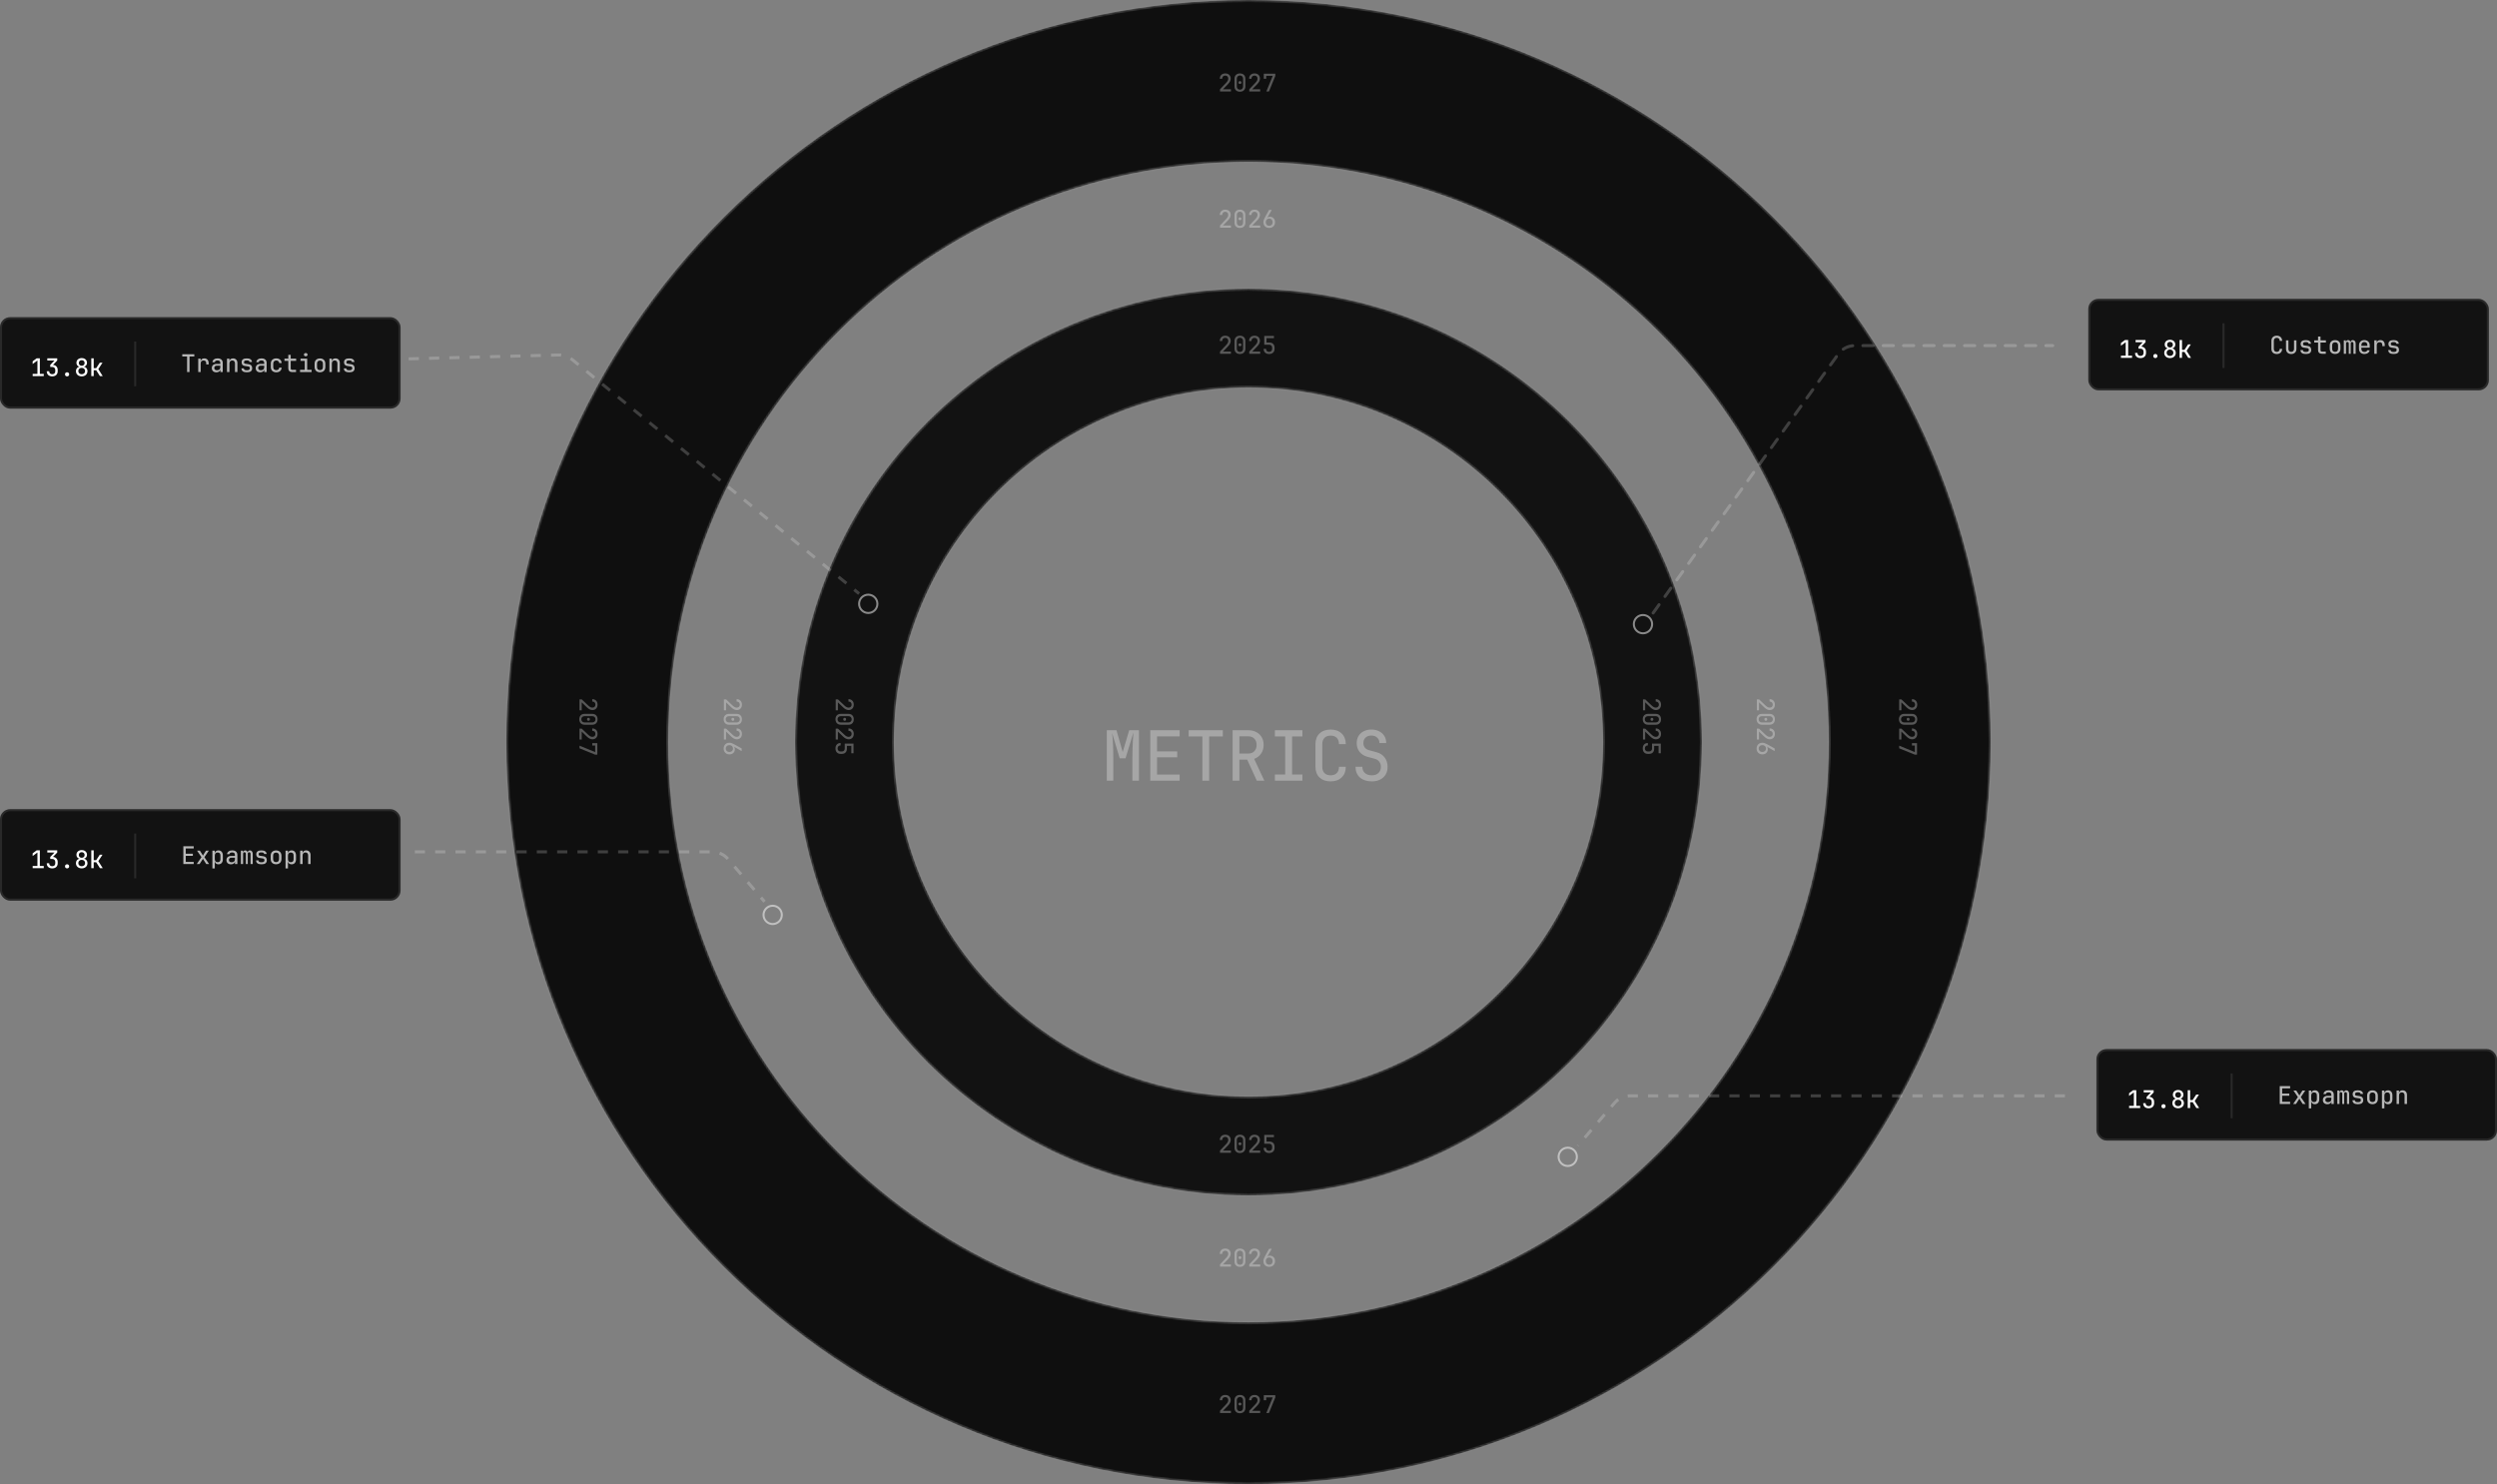
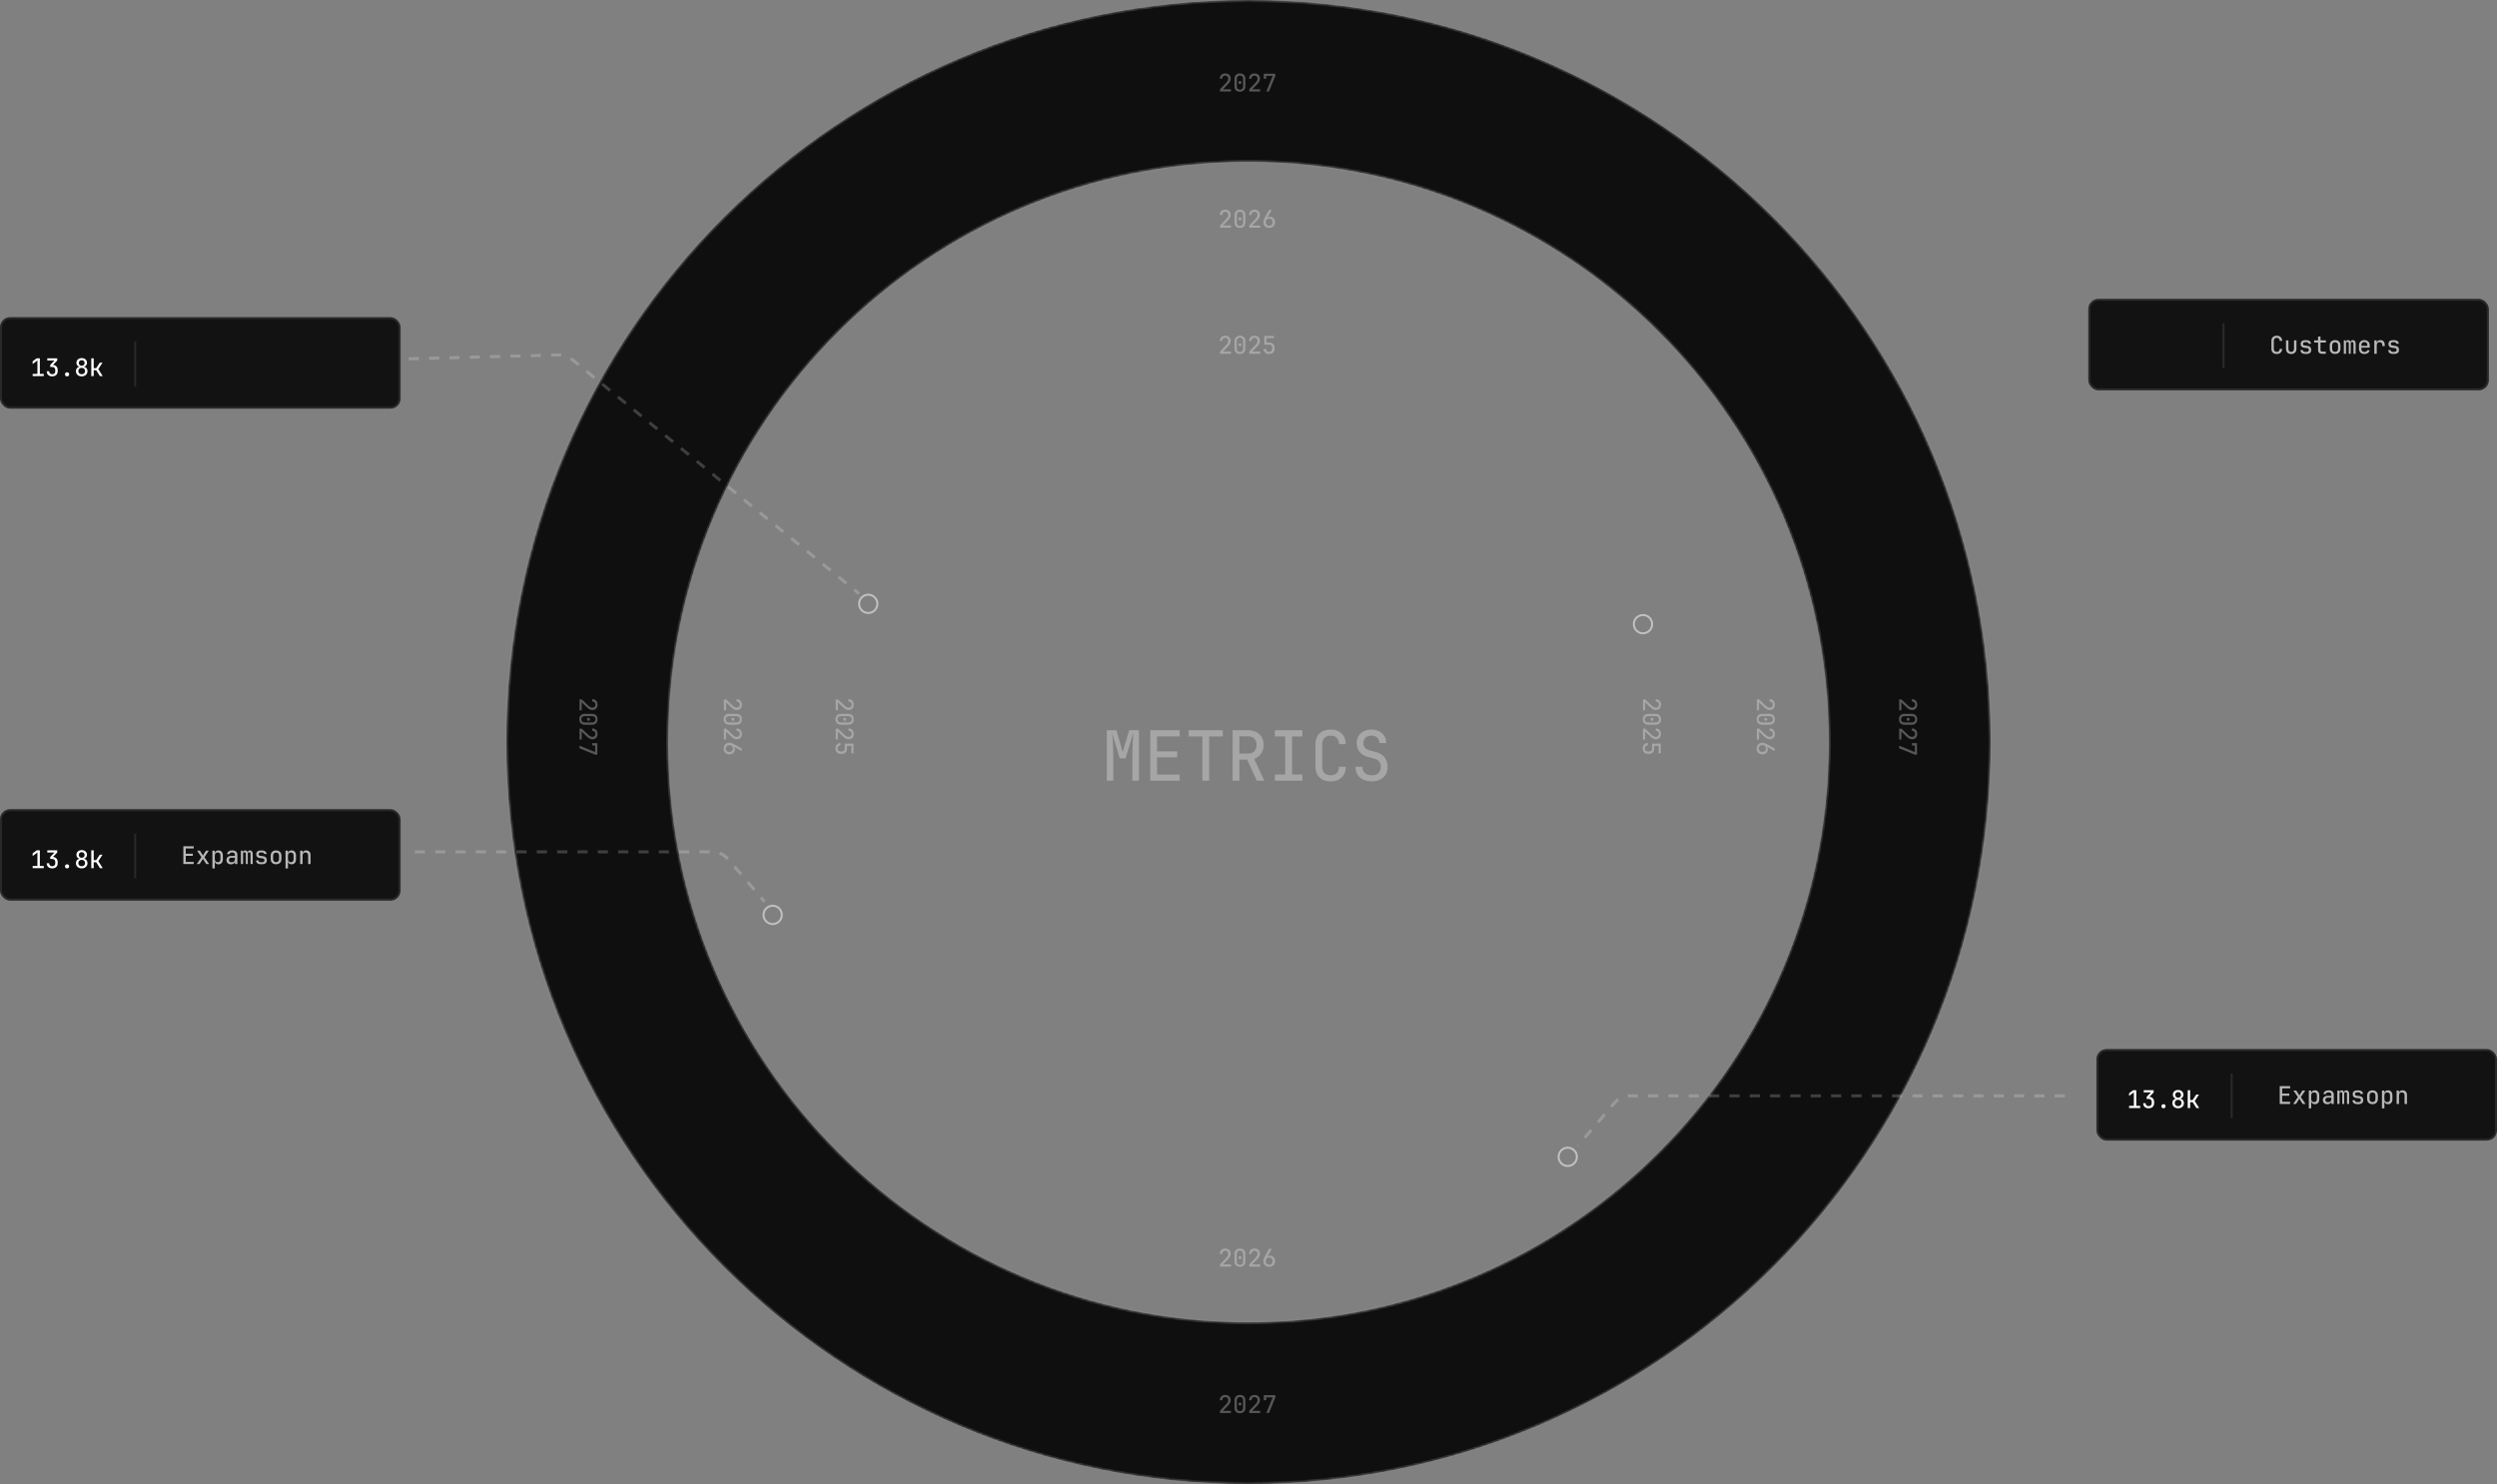
<svg xmlns="http://www.w3.org/2000/svg" width="1228" height="730" viewBox="0 0 1228 730" fill="none">
  <rect x="0" y="0" width="1228" height="730" fill="#808080" stroke="none" />
  <mask id="path-1-inside-1_697_5298" fill="white">
    <path d="M979 365C979 566.584 815.584 730 614 730C412.416 730 249 566.584 249 365C249 163.416 412.416 0 614 0C815.584 0 979 163.416 979 365ZM328.631 365C328.631 522.605 456.395 650.369 614 650.369C771.605 650.369 899.369 522.605 899.369 365C899.369 207.395 771.605 79.631 614 79.631C456.395 79.631 328.631 207.395 328.631 365Z" />
  </mask>
  <path d="M979 365C979 566.584 815.584 730 614 730C412.416 730 249 566.584 249 365C249 163.416 412.416 0 614 0C815.584 0 979 163.416 979 365ZM328.631 365C328.631 522.605 456.395 650.369 614 650.369C771.605 650.369 899.369 522.605 899.369 365C899.369 207.395 771.605 79.631 614 79.631C456.395 79.631 328.631 207.395 328.631 365Z" fill="#0F0F0F" stroke="white" stroke-opacity="0.1" stroke-width="2" mask="url(#path-1-inside-1_697_5298)" />
  <mask id="path-2-inside-2_697_5298" fill="white">
    <path d="M837 365C837 488.159 737.159 588 614 588C490.84 588 391 488.159 391 365C391 241.84 490.84 142 614 142C737.159 142 837 241.84 837 365ZM439.651 365C439.651 461.29 517.71 539.349 614 539.349C710.29 539.349 788.349 461.29 788.349 365C788.349 268.71 710.29 190.651 614 190.651C517.71 190.651 439.651 268.71 439.651 365Z" />
  </mask>
-   <path d="M837 365C837 488.159 737.159 588 614 588C490.84 588 391 488.159 391 365C391 241.84 490.84 142 614 142C737.159 142 837 241.84 837 365ZM439.651 365C439.651 461.29 517.71 539.349 614 539.349C710.29 539.349 788.349 461.29 788.349 365C788.349 268.71 710.29 190.651 614 190.651C517.71 190.651 439.651 268.71 439.651 365Z" fill="#121212" stroke="white" stroke-opacity="0.1" stroke-width="2" mask="url(#path-2-inside-2_697_5298)" />
  <path d="M204 419H350.401C353.32 419 356.093 420.276 357.993 422.492L376 443.5" stroke="white" stroke-opacity="0.2" stroke-width="1.5" stroke-dasharray="5 5" />
  <path d="M1015.5 539H801.599C798.68 539 795.907 540.276 794.007 542.492L776 563.5" stroke="white" stroke-opacity="0.2" stroke-width="1.5" stroke-dasharray="5 5" />
  <path d="M201 176.5L274.793 174.596C277.185 174.534 279.519 175.332 281.373 176.844L422.5 292" stroke="white" stroke-opacity="0.2" stroke-width="1.5" stroke-dasharray="5 5" />
  <rect y="156" width="197" height="45" rx="5" fill="#121212" />
  <rect x="0.5" y="156.5" width="196" height="44" rx="4.5" stroke="white" stroke-opacity="0.1" />
  <path d="M16.068 185V183.92H18.408V177.308L16.056 179.06V177.716L18.048 176.24H19.596V183.92H21.516V185H16.068ZM25.675 185.12C24.851 185.12 24.199 184.896 23.719 184.448C23.239 183.992 22.999 183.376 22.999 182.6H24.187C24.187 183.056 24.319 183.416 24.583 183.68C24.855 183.936 25.223 184.064 25.687 184.064C26.143 184.064 26.507 183.936 26.779 183.68C27.051 183.416 27.187 183.056 27.187 182.6V181.988C27.187 181.532 27.051 181.172 26.779 180.908C26.515 180.636 26.151 180.5 25.687 180.5H24.703V179.504L26.815 177.308H23.263V176.24H28.147V177.32L26.059 179.48C26.771 179.544 27.335 179.8 27.751 180.248C28.167 180.688 28.375 181.268 28.375 181.988V182.6C28.375 183.376 28.131 183.992 27.643 184.448C27.163 184.896 26.507 185.12 25.675 185.12ZM32.991 185.12C32.687 185.12 32.439 185.028 32.247 184.844C32.063 184.66 31.971 184.424 31.971 184.136C31.971 183.832 32.063 183.584 32.247 183.392C32.439 183.2 32.687 183.104 32.991 183.104C33.295 183.104 33.539 183.2 33.723 183.392C33.915 183.584 34.011 183.832 34.011 184.136C34.011 184.424 33.915 184.66 33.723 184.844C33.539 185.028 33.295 185.12 32.991 185.12ZM40.186 185.12C39.626 185.12 39.13 185.012 38.698 184.796C38.274 184.58 37.942 184.28 37.702 183.896C37.462 183.504 37.342 183.052 37.342 182.54C37.342 181.996 37.498 181.524 37.81 181.124C38.122 180.724 38.538 180.48 39.058 180.392V180.356C38.61 180.26 38.25 180.036 37.978 179.684C37.714 179.324 37.582 178.912 37.582 178.448C37.582 177.992 37.69 177.588 37.906 177.236C38.13 176.884 38.438 176.612 38.83 176.42C39.222 176.22 39.674 176.12 40.186 176.12C40.698 176.12 41.15 176.22 41.542 176.42C41.934 176.612 42.238 176.884 42.454 177.236C42.678 177.588 42.79 177.992 42.79 178.448C42.79 178.912 42.654 179.324 42.382 179.684C42.118 180.036 41.762 180.26 41.314 180.356V180.392C41.834 180.48 42.25 180.724 42.562 181.124C42.874 181.524 43.03 181.996 43.03 182.54C43.03 183.052 42.91 183.504 42.67 183.896C42.43 184.28 42.094 184.58 41.662 184.796C41.238 185.012 40.746 185.12 40.186 185.12ZM40.186 179.912C40.61 179.912 40.954 179.784 41.218 179.528C41.482 179.272 41.614 178.94 41.614 178.532C41.614 178.124 41.482 177.792 41.218 177.536C40.954 177.28 40.61 177.152 40.186 177.152C39.762 177.152 39.418 177.28 39.154 177.536C38.89 177.792 38.758 178.124 38.758 178.532C38.758 178.94 38.89 179.272 39.154 179.528C39.418 179.784 39.762 179.912 40.186 179.912ZM40.186 184.076C40.682 184.076 41.082 183.932 41.386 183.644C41.698 183.348 41.854 182.968 41.854 182.504C41.854 182.04 41.698 181.664 41.386 181.376C41.082 181.08 40.682 180.932 40.186 180.932C39.69 180.932 39.286 181.08 38.974 181.376C38.67 181.664 38.518 182.04 38.518 182.504C38.518 182.968 38.67 183.348 38.974 183.644C39.286 183.932 39.69 184.076 40.186 184.076ZM44.897 185V176.24H46.085V181.088H47.297L49.073 178.4H50.417L48.341 181.556L50.525 185H49.157L47.309 182.108H46.085V185H44.897Z" fill="white" />
-   <path d="M92.012 183V175.32H89.636V174.24H95.564V175.32H93.2V183H92.012ZM97.491 183V176.4H98.667V177.672H98.679C98.743 177.24 98.927 176.9 99.231 176.652C99.543 176.404 99.955 176.28 100.467 176.28C101.147 176.28 101.675 176.492 102.051 176.916C102.427 177.332 102.615 177.92 102.615 178.68V179.256H101.427V178.692C101.427 177.772 100.975 177.312 100.071 177.312C99.615 177.312 99.267 177.444 99.027 177.708C98.795 177.972 98.679 178.348 98.679 178.836V183H97.491ZM106.379 183.12C105.699 183.12 105.159 182.932 104.759 182.556C104.367 182.172 104.171 181.672 104.171 181.056C104.171 180.44 104.375 179.944 104.783 179.568C105.199 179.192 105.743 179.004 106.415 179.004H108.347V178.5C108.347 177.692 107.899 177.288 107.003 177.288C106.603 177.288 106.279 177.364 106.031 177.516C105.791 177.66 105.663 177.864 105.647 178.128H104.471C104.511 177.592 104.755 177.152 105.203 176.808C105.651 176.456 106.251 176.28 107.003 176.28C107.811 176.28 108.435 176.472 108.875 176.856C109.315 177.24 109.535 177.78 109.535 178.476V183H108.371V181.788H108.347C108.291 182.196 108.087 182.52 107.735 182.76C107.391 183 106.939 183.12 106.379 183.12ZM106.691 182.124C107.195 182.124 107.595 182.004 107.891 181.764C108.195 181.516 108.347 181.18 108.347 180.756V179.88H106.523C106.179 179.88 105.899 179.984 105.683 180.192C105.475 180.392 105.371 180.66 105.371 180.996C105.371 181.34 105.487 181.616 105.719 181.824C105.951 182.024 106.275 182.124 106.691 182.124ZM111.642 183V176.4H112.818V177.66H112.83C112.886 177.228 113.066 176.892 113.37 176.652C113.682 176.404 114.09 176.28 114.594 176.28C115.25 176.28 115.774 176.488 116.166 176.904C116.558 177.32 116.754 177.88 116.754 178.584V183H115.566V178.776C115.566 178.296 115.446 177.928 115.206 177.672C114.966 177.416 114.638 177.288 114.222 177.288C113.79 177.288 113.45 177.424 113.202 177.696C112.954 177.96 112.83 178.332 112.83 178.812V183H111.642ZM121.117 183.096C120.365 183.096 119.781 182.928 119.365 182.592C118.949 182.256 118.741 181.784 118.741 181.176H119.917C119.917 181.464 120.021 181.692 120.229 181.86C120.445 182.02 120.741 182.1 121.117 182.1H121.645C122.037 182.1 122.337 182.016 122.545 181.848C122.761 181.68 122.869 181.444 122.869 181.14C122.869 180.604 122.605 180.304 122.077 180.24L120.301 179.988C119.829 179.916 119.465 179.724 119.209 179.412C118.953 179.092 118.825 178.68 118.825 178.176C118.825 177.584 119.025 177.124 119.425 176.796C119.825 176.468 120.385 176.304 121.105 176.304H121.633C122.305 176.304 122.849 176.464 123.265 176.784C123.681 177.104 123.901 177.528 123.925 178.056H122.725C122.709 177.832 122.605 177.648 122.413 177.504C122.221 177.352 121.961 177.276 121.633 177.276H121.105C120.745 177.276 120.465 177.356 120.265 177.516C120.073 177.676 119.977 177.892 119.977 178.164C119.977 178.604 120.197 178.852 120.637 178.908L122.305 179.148C123.449 179.3 124.021 179.964 124.021 181.14C124.021 181.764 123.813 182.248 123.397 182.592C122.989 182.928 122.405 183.096 121.645 183.096H121.117ZM127.965 183.12C127.285 183.12 126.745 182.932 126.345 182.556C125.953 182.172 125.757 181.672 125.757 181.056C125.757 180.44 125.961 179.944 126.369 179.568C126.785 179.192 127.329 179.004 128.001 179.004H129.933V178.5C129.933 177.692 129.485 177.288 128.589 177.288C128.189 177.288 127.865 177.364 127.617 177.516C127.377 177.66 127.249 177.864 127.233 178.128H126.057C126.097 177.592 126.341 177.152 126.789 176.808C127.237 176.456 127.837 176.28 128.589 176.28C129.397 176.28 130.021 176.472 130.461 176.856C130.901 177.24 131.121 177.78 131.121 178.476V183H129.957V181.788H129.933C129.877 182.196 129.673 182.52 129.321 182.76C128.977 183 128.525 183.12 127.965 183.12ZM128.277 182.124C128.781 182.124 129.181 182.004 129.477 181.764C129.781 181.516 129.933 181.18 129.933 180.756V179.88H128.109C127.765 179.88 127.485 179.984 127.269 180.192C127.061 180.392 126.957 180.66 126.957 180.996C126.957 181.34 127.073 181.616 127.305 181.824C127.537 182.024 127.861 182.124 128.277 182.124ZM135.868 183.12C135.06 183.12 134.412 182.896 133.924 182.448C133.436 181.992 133.192 181.368 133.192 180.576V178.812C133.192 178.028 133.436 177.412 133.924 176.964C134.412 176.508 135.06 176.28 135.868 176.28C136.644 176.28 137.268 176.488 137.74 176.904C138.22 177.312 138.472 177.872 138.496 178.584H137.32C137.296 178.184 137.152 177.876 136.888 177.66C136.632 177.436 136.292 177.324 135.868 177.324C135.412 177.324 135.048 177.456 134.776 177.72C134.512 177.976 134.38 178.34 134.38 178.812V180.576C134.38 181.056 134.512 181.424 134.776 181.68C135.048 181.936 135.412 182.064 135.868 182.064C136.3 182.064 136.644 181.956 136.9 181.74C137.156 181.524 137.296 181.216 137.32 180.816H138.496C138.472 181.528 138.22 182.092 137.74 182.508C137.268 182.916 136.644 183.12 135.868 183.12ZM143.627 183C143.059 183 142.607 182.836 142.271 182.508C141.943 182.18 141.779 181.744 141.779 181.2V177.48H139.895V176.4H141.779V174.54H142.967V176.4H145.643V177.48H142.967V181.188C142.967 181.404 143.027 181.58 143.147 181.716C143.275 181.852 143.443 181.92 143.651 181.92H145.583V183H143.627ZM147.559 183V181.92H149.875V177.48H147.799V176.4H151.063V181.92H153.235V183H147.559ZM150.355 175.236C150.083 175.236 149.867 175.168 149.707 175.032C149.547 174.888 149.467 174.696 149.467 174.456C149.467 174.208 149.547 174.012 149.707 173.868C149.867 173.724 150.083 173.652 150.355 173.652C150.627 173.652 150.843 173.724 151.003 173.868C151.163 174.012 151.243 174.208 151.243 174.456C151.243 174.696 151.163 174.888 151.003 175.032C150.843 175.168 150.627 175.236 150.355 175.236ZM157.358 183.096C156.55 183.096 155.906 182.864 155.426 182.4C154.954 181.936 154.718 181.288 154.718 180.456V178.944C154.718 178.112 154.954 177.464 155.426 177C155.906 176.536 156.55 176.304 157.358 176.304C158.166 176.304 158.806 176.536 159.278 177C159.758 177.464 159.998 178.112 159.998 178.944V180.456C159.998 181.288 159.758 181.936 159.278 182.4C158.806 182.864 158.166 183.096 157.358 183.096ZM157.358 182.052C157.806 182.052 158.158 181.928 158.414 181.68C158.678 181.424 158.81 181.052 158.81 180.564V178.836C158.81 178.348 158.678 177.98 158.414 177.732C158.158 177.476 157.806 177.348 157.358 177.348C156.91 177.348 156.554 177.476 156.29 177.732C156.034 177.98 155.906 178.348 155.906 178.836V180.564C155.906 181.052 156.034 181.424 156.29 181.68C156.554 181.928 156.91 182.052 157.358 182.052ZM162.009 183V176.4H163.185V177.66H163.197C163.253 177.228 163.433 176.892 163.737 176.652C164.049 176.404 164.457 176.28 164.961 176.28C165.617 176.28 166.141 176.488 166.533 176.904C166.925 177.32 167.121 177.88 167.121 178.584V183H165.933V178.776C165.933 178.296 165.813 177.928 165.573 177.672C165.333 177.416 165.005 177.288 164.589 177.288C164.157 177.288 163.817 177.424 163.569 177.696C163.321 177.96 163.197 178.332 163.197 178.812V183H162.009ZM171.484 183.096C170.732 183.096 170.148 182.928 169.732 182.592C169.316 182.256 169.108 181.784 169.108 181.176H170.284C170.284 181.464 170.388 181.692 170.596 181.86C170.812 182.02 171.108 182.1 171.484 182.1H172.012C172.404 182.1 172.704 182.016 172.912 181.848C173.128 181.68 173.236 181.444 173.236 181.14C173.236 180.604 172.972 180.304 172.444 180.24L170.668 179.988C170.196 179.916 169.832 179.724 169.576 179.412C169.32 179.092 169.192 178.68 169.192 178.176C169.192 177.584 169.392 177.124 169.792 176.796C170.192 176.468 170.752 176.304 171.472 176.304H172C172.672 176.304 173.216 176.464 173.632 176.784C174.048 177.104 174.268 177.528 174.292 178.056H173.092C173.076 177.832 172.972 177.648 172.78 177.504C172.588 177.352 172.328 177.276 172 177.276H171.472C171.112 177.276 170.832 177.356 170.632 177.516C170.44 177.676 170.344 177.892 170.344 178.164C170.344 178.604 170.564 178.852 171.004 178.908L172.672 179.148C173.816 179.3 174.388 179.964 174.388 181.14C174.388 181.764 174.18 182.248 173.764 182.592C173.356 182.928 172.772 183.096 172.012 183.096H171.484Z" fill="white" fill-opacity="0.7" />
  <line x1="66.5" y1="168" x2="66.5" y2="190" stroke="white" stroke-opacity="0.1" />
  <rect y="398" width="197" height="45" rx="5" fill="#121212" />
  <rect x="0.5" y="398.5" width="196" height="44" rx="4.5" stroke="white" stroke-opacity="0.1" />
  <path d="M16.068 427V425.92H18.408V419.308L16.056 421.06V419.716L18.048 418.24H19.596V425.92H21.516V427H16.068ZM25.675 427.12C24.851 427.12 24.199 426.896 23.719 426.448C23.239 425.992 22.999 425.376 22.999 424.6H24.187C24.187 425.056 24.319 425.416 24.583 425.68C24.855 425.936 25.223 426.064 25.687 426.064C26.143 426.064 26.507 425.936 26.779 425.68C27.051 425.416 27.187 425.056 27.187 424.6V423.988C27.187 423.532 27.051 423.172 26.779 422.908C26.515 422.636 26.151 422.5 25.687 422.5H24.703V421.504L26.815 419.308H23.263V418.24H28.147V419.32L26.059 421.48C26.771 421.544 27.335 421.8 27.751 422.248C28.167 422.688 28.375 423.268 28.375 423.988V424.6C28.375 425.376 28.131 425.992 27.643 426.448C27.163 426.896 26.507 427.12 25.675 427.12ZM32.991 427.12C32.687 427.12 32.439 427.028 32.247 426.844C32.063 426.66 31.971 426.424 31.971 426.136C31.971 425.832 32.063 425.584 32.247 425.392C32.439 425.2 32.687 425.104 32.991 425.104C33.295 425.104 33.539 425.2 33.723 425.392C33.915 425.584 34.011 425.832 34.011 426.136C34.011 426.424 33.915 426.66 33.723 426.844C33.539 427.028 33.295 427.12 32.991 427.12ZM40.186 427.12C39.626 427.12 39.13 427.012 38.698 426.796C38.274 426.58 37.942 426.28 37.702 425.896C37.462 425.504 37.342 425.052 37.342 424.54C37.342 423.996 37.498 423.524 37.81 423.124C38.122 422.724 38.538 422.48 39.058 422.392V422.356C38.61 422.26 38.25 422.036 37.978 421.684C37.714 421.324 37.582 420.912 37.582 420.448C37.582 419.992 37.69 419.588 37.906 419.236C38.13 418.884 38.438 418.612 38.83 418.42C39.222 418.22 39.674 418.12 40.186 418.12C40.698 418.12 41.15 418.22 41.542 418.42C41.934 418.612 42.238 418.884 42.454 419.236C42.678 419.588 42.79 419.992 42.79 420.448C42.79 420.912 42.654 421.324 42.382 421.684C42.118 422.036 41.762 422.26 41.314 422.356V422.392C41.834 422.48 42.25 422.724 42.562 423.124C42.874 423.524 43.03 423.996 43.03 424.54C43.03 425.052 42.91 425.504 42.67 425.896C42.43 426.28 42.094 426.58 41.662 426.796C41.238 427.012 40.746 427.12 40.186 427.12ZM40.186 421.912C40.61 421.912 40.954 421.784 41.218 421.528C41.482 421.272 41.614 420.94 41.614 420.532C41.614 420.124 41.482 419.792 41.218 419.536C40.954 419.28 40.61 419.152 40.186 419.152C39.762 419.152 39.418 419.28 39.154 419.536C38.89 419.792 38.758 420.124 38.758 420.532C38.758 420.94 38.89 421.272 39.154 421.528C39.418 421.784 39.762 421.912 40.186 421.912ZM40.186 426.076C40.682 426.076 41.082 425.932 41.386 425.644C41.698 425.348 41.854 424.968 41.854 424.504C41.854 424.04 41.698 423.664 41.386 423.376C41.082 423.08 40.682 422.932 40.186 422.932C39.69 422.932 39.286 423.08 38.974 423.376C38.67 423.664 38.518 424.04 38.518 424.504C38.518 424.968 38.67 425.348 38.974 425.644C39.286 425.932 39.69 426.076 40.186 426.076ZM44.897 427V418.24H46.085V423.088H47.297L49.073 420.4H50.417L48.341 423.556L50.525 427H49.157L47.309 424.108H46.085V427H44.897Z" fill="white" />
  <path d="M90.164 425V416.24H95.264V417.308H91.34V419.912H94.844V420.944H91.34V423.932H95.264V425H90.164ZM96.747 425L99.087 421.604L96.903 418.4H98.283L99.519 420.332C99.575 420.428 99.627 420.528 99.675 420.632C99.731 420.736 99.775 420.82 99.807 420.884C99.831 420.82 99.867 420.736 99.915 420.632C99.971 420.528 100.027 420.428 100.083 420.332L101.319 418.4H102.699L100.515 421.616L102.843 425H101.451L100.107 422.924C100.051 422.836 99.995 422.736 99.939 422.624C99.883 422.504 99.839 422.408 99.807 422.336C99.767 422.408 99.719 422.504 99.663 422.624C99.607 422.736 99.547 422.836 99.483 422.924L98.139 425H96.747ZM104.447 427.16V418.4H105.623V419.672H105.635C105.699 419.24 105.891 418.9 106.211 418.652C106.531 418.404 106.939 418.28 107.435 418.28C108.091 418.28 108.615 418.504 109.007 418.952C109.399 419.392 109.595 419.992 109.595 420.752V422.636C109.595 423.404 109.399 424.012 109.007 424.46C108.615 424.9 108.091 425.12 107.435 425.12C106.947 425.12 106.543 424.996 106.223 424.748C105.903 424.5 105.707 424.16 105.635 423.728H105.611L105.635 425.252V427.16H104.447ZM107.015 424.088C107.455 424.088 107.795 423.976 108.035 423.752C108.283 423.52 108.407 423.148 108.407 422.636V420.764C108.407 420.252 108.283 419.884 108.035 419.66C107.795 419.428 107.455 419.312 107.015 419.312C106.591 419.312 106.255 419.444 106.007 419.708C105.759 419.972 105.635 420.344 105.635 420.824V422.576C105.635 423.056 105.759 423.428 106.007 423.692C106.255 423.956 106.591 424.088 107.015 424.088ZM113.574 425.12C112.894 425.12 112.354 424.932 111.954 424.556C111.562 424.172 111.366 423.672 111.366 423.056C111.366 422.44 111.57 421.944 111.978 421.568C112.394 421.192 112.938 421.004 113.61 421.004H115.542V420.5C115.542 419.692 115.094 419.288 114.198 419.288C113.798 419.288 113.474 419.364 113.226 419.516C112.986 419.66 112.858 419.864 112.842 420.128H111.666C111.706 419.592 111.95 419.152 112.398 418.808C112.846 418.456 113.446 418.28 114.198 418.28C115.006 418.28 115.63 418.472 116.07 418.856C116.51 419.24 116.73 419.78 116.73 420.476V425H115.566V423.788H115.542C115.486 424.196 115.282 424.52 114.93 424.76C114.586 425 114.134 425.12 113.574 425.12ZM113.886 424.124C114.39 424.124 114.79 424.004 115.086 423.764C115.39 423.516 115.542 423.18 115.542 422.756V421.88H113.718C113.374 421.88 113.094 421.984 112.878 422.192C112.67 422.392 112.566 422.66 112.566 422.996C112.566 423.34 112.682 423.616 112.914 423.824C113.146 424.024 113.47 424.124 113.886 424.124ZM118.465 425V418.4H119.473V419.3H119.509C119.541 418.996 119.653 418.752 119.845 418.568C120.045 418.376 120.297 418.28 120.601 418.28C120.897 418.28 121.145 418.368 121.345 418.544C121.545 418.72 121.689 418.956 121.777 419.252C121.825 418.948 121.949 418.712 122.149 418.544C122.349 418.368 122.601 418.28 122.905 418.28C123.321 418.28 123.657 418.44 123.913 418.76C124.169 419.072 124.297 419.48 124.297 419.984V425H123.217V419.996C123.217 419.748 123.153 419.552 123.025 419.408C122.905 419.256 122.741 419.18 122.533 419.18C122.325 419.18 122.161 419.252 122.041 419.396C121.921 419.54 121.861 419.74 121.861 419.996V425H120.901V419.996C120.901 419.748 120.841 419.552 120.721 419.408C120.601 419.256 120.437 419.18 120.229 419.18C120.021 419.18 119.853 419.252 119.725 419.396C119.605 419.54 119.545 419.74 119.545 419.996V425H118.465ZM128.313 425.096C127.561 425.096 126.977 424.928 126.561 424.592C126.145 424.256 125.937 423.784 125.937 423.176H127.113C127.113 423.464 127.217 423.692 127.425 423.86C127.641 424.02 127.937 424.1 128.313 424.1H128.841C129.233 424.1 129.533 424.016 129.741 423.848C129.957 423.68 130.065 423.444 130.065 423.14C130.065 422.604 129.801 422.304 129.273 422.24L127.497 421.988C127.025 421.916 126.661 421.724 126.405 421.412C126.149 421.092 126.021 420.68 126.021 420.176C126.021 419.584 126.221 419.124 126.621 418.796C127.021 418.468 127.581 418.304 128.301 418.304H128.829C129.501 418.304 130.045 418.464 130.461 418.784C130.877 419.104 131.097 419.528 131.121 420.056H129.921C129.905 419.832 129.801 419.648 129.609 419.504C129.417 419.352 129.157 419.276 128.829 419.276H128.301C127.941 419.276 127.661 419.356 127.461 419.516C127.269 419.676 127.173 419.892 127.173 420.164C127.173 420.604 127.393 420.852 127.833 420.908L129.501 421.148C130.645 421.3 131.217 421.964 131.217 423.14C131.217 423.764 131.009 424.248 130.593 424.592C130.185 424.928 129.601 425.096 128.841 425.096H128.313ZM135.772 425.096C134.964 425.096 134.32 424.864 133.84 424.4C133.368 423.936 133.132 423.288 133.132 422.456V420.944C133.132 420.112 133.368 419.464 133.84 419C134.32 418.536 134.964 418.304 135.772 418.304C136.58 418.304 137.22 418.536 137.692 419C138.172 419.464 138.412 420.112 138.412 420.944V422.456C138.412 423.288 138.172 423.936 137.692 424.4C137.22 424.864 136.58 425.096 135.772 425.096ZM135.772 424.052C136.22 424.052 136.572 423.928 136.828 423.68C137.092 423.424 137.224 423.052 137.224 422.564V420.836C137.224 420.348 137.092 419.98 136.828 419.732C136.572 419.476 136.22 419.348 135.772 419.348C135.324 419.348 134.968 419.476 134.704 419.732C134.448 419.98 134.32 420.348 134.32 420.836V422.564C134.32 423.052 134.448 423.424 134.704 423.68C134.968 423.928 135.324 424.052 135.772 424.052ZM140.423 427.16V418.4H141.599V419.672H141.611C141.675 419.24 141.867 418.9 142.187 418.652C142.507 418.404 142.915 418.28 143.411 418.28C144.067 418.28 144.591 418.504 144.983 418.952C145.375 419.392 145.571 419.992 145.571 420.752V422.636C145.571 423.404 145.375 424.012 144.983 424.46C144.591 424.9 144.067 425.12 143.411 425.12C142.923 425.12 142.519 424.996 142.199 424.748C141.879 424.5 141.683 424.16 141.611 423.728H141.587L141.611 425.252V427.16H140.423ZM142.991 424.088C143.431 424.088 143.771 423.976 144.011 423.752C144.259 423.52 144.383 423.148 144.383 422.636V420.764C144.383 420.252 144.259 419.884 144.011 419.66C143.771 419.428 143.431 419.312 142.991 419.312C142.567 419.312 142.231 419.444 141.983 419.708C141.735 419.972 141.611 420.344 141.611 420.824V422.576C141.611 423.056 141.735 423.428 141.983 423.692C142.231 423.956 142.567 424.088 142.991 424.088ZM147.619 425V418.4H148.795V419.66H148.807C148.863 419.228 149.043 418.892 149.347 418.652C149.659 418.404 150.067 418.28 150.571 418.28C151.227 418.28 151.751 418.488 152.143 418.904C152.535 419.32 152.73 419.88 152.73 420.584V425H151.543V420.776C151.543 420.296 151.423 419.928 151.183 419.672C150.943 419.416 150.615 419.288 150.199 419.288C149.767 419.288 149.427 419.424 149.179 419.696C148.931 419.96 148.807 420.332 148.807 420.812V425H147.619Z" fill="white" fill-opacity="0.7" />
  <line x1="66.5" y1="410" x2="66.5" y2="432" stroke="white" stroke-opacity="0.1" />
  <rect x="1027" y="147" width="197" height="45" rx="5" fill="#121212" />
  <rect x="1027.5" y="147.5" width="196" height="44" rx="4.5" stroke="white" stroke-opacity="0.1" />
-   <path d="M1043.07 176V174.92H1045.41V168.308L1043.06 170.06V168.716L1045.05 167.24H1046.6V174.92H1048.52V176H1043.07ZM1052.68 176.12C1051.85 176.12 1051.2 175.896 1050.72 175.448C1050.24 174.992 1050 174.376 1050 173.6H1051.19C1051.19 174.056 1051.32 174.416 1051.58 174.68C1051.86 174.936 1052.22 175.064 1052.69 175.064C1053.14 175.064 1053.51 174.936 1053.78 174.68C1054.05 174.416 1054.19 174.056 1054.19 173.6V172.988C1054.19 172.532 1054.05 172.172 1053.78 171.908C1053.52 171.636 1053.15 171.5 1052.69 171.5H1051.7V170.504L1053.82 168.308H1050.26V167.24H1055.15V168.32L1053.06 170.48C1053.77 170.544 1054.34 170.8 1054.75 171.248C1055.17 171.688 1055.38 172.268 1055.38 172.988V173.6C1055.38 174.376 1055.13 174.992 1054.64 175.448C1054.16 175.896 1053.51 176.12 1052.68 176.12ZM1059.99 176.12C1059.69 176.12 1059.44 176.028 1059.25 175.844C1059.06 175.66 1058.97 175.424 1058.97 175.136C1058.97 174.832 1059.06 174.584 1059.25 174.392C1059.44 174.2 1059.69 174.104 1059.99 174.104C1060.29 174.104 1060.54 174.2 1060.72 174.392C1060.91 174.584 1061.01 174.832 1061.01 175.136C1061.01 175.424 1060.91 175.66 1060.72 175.844C1060.54 176.028 1060.29 176.12 1059.99 176.12ZM1067.19 176.12C1066.63 176.12 1066.13 176.012 1065.7 175.796C1065.27 175.58 1064.94 175.28 1064.7 174.896C1064.46 174.504 1064.34 174.052 1064.34 173.54C1064.34 172.996 1064.5 172.524 1064.81 172.124C1065.12 171.724 1065.54 171.48 1066.06 171.392V171.356C1065.61 171.26 1065.25 171.036 1064.98 170.684C1064.71 170.324 1064.58 169.912 1064.58 169.448C1064.58 168.992 1064.69 168.588 1064.91 168.236C1065.13 167.884 1065.44 167.612 1065.83 167.42C1066.22 167.22 1066.67 167.12 1067.19 167.12C1067.7 167.12 1068.15 167.22 1068.54 167.42C1068.93 167.612 1069.24 167.884 1069.45 168.236C1069.68 168.588 1069.79 168.992 1069.79 169.448C1069.79 169.912 1069.65 170.324 1069.38 170.684C1069.12 171.036 1068.76 171.26 1068.31 171.356V171.392C1068.83 171.48 1069.25 171.724 1069.56 172.124C1069.87 172.524 1070.03 172.996 1070.03 173.54C1070.03 174.052 1069.91 174.504 1069.67 174.896C1069.43 175.28 1069.09 175.58 1068.66 175.796C1068.24 176.012 1067.75 176.12 1067.19 176.12ZM1067.19 170.912C1067.61 170.912 1067.95 170.784 1068.22 170.528C1068.48 170.272 1068.61 169.94 1068.61 169.532C1068.61 169.124 1068.48 168.792 1068.22 168.536C1067.95 168.28 1067.61 168.152 1067.19 168.152C1066.76 168.152 1066.42 168.28 1066.15 168.536C1065.89 168.792 1065.76 169.124 1065.76 169.532C1065.76 169.94 1065.89 170.272 1066.15 170.528C1066.42 170.784 1066.76 170.912 1067.19 170.912ZM1067.19 175.076C1067.68 175.076 1068.08 174.932 1068.39 174.644C1068.7 174.348 1068.85 173.968 1068.85 173.504C1068.85 173.04 1068.7 172.664 1068.39 172.376C1068.08 172.08 1067.68 171.932 1067.19 171.932C1066.69 171.932 1066.29 172.08 1065.97 172.376C1065.67 172.664 1065.52 173.04 1065.52 173.504C1065.52 173.968 1065.67 174.348 1065.97 174.644C1066.29 174.932 1066.69 175.076 1067.19 175.076ZM1071.9 176V167.24H1073.09V172.088H1074.3L1076.07 169.4H1077.42L1075.34 172.556L1077.53 176H1076.16L1074.31 173.108H1073.09V176H1071.9Z" fill="white" />
  <path d="M1119.7 174.12C1118.89 174.12 1118.24 173.896 1117.76 173.448C1117.29 172.992 1117.06 172.368 1117.06 171.576V167.652C1117.06 166.868 1117.29 166.252 1117.76 165.804C1118.24 165.348 1118.89 165.12 1119.7 165.12C1120.5 165.12 1121.13 165.348 1121.6 165.804C1122.08 166.26 1122.32 166.876 1122.32 167.652H1121.14C1121.14 167.18 1121.01 166.816 1120.75 166.56C1120.5 166.304 1120.14 166.176 1119.7 166.176C1119.24 166.176 1118.88 166.304 1118.63 166.56C1118.37 166.816 1118.24 167.18 1118.24 167.652V171.576C1118.24 172.056 1118.37 172.424 1118.63 172.68C1118.88 172.936 1119.24 173.064 1119.7 173.064C1120.14 173.064 1120.5 172.936 1120.75 172.68C1121.01 172.424 1121.14 172.056 1121.14 171.576H1122.32C1122.32 172.36 1122.08 172.98 1121.6 173.436C1121.13 173.892 1120.5 174.12 1119.7 174.12ZM1126.78 174.12C1126.01 174.12 1125.39 173.892 1124.92 173.436C1124.46 172.98 1124.23 172.36 1124.23 171.576V167.4H1125.42V171.576C1125.42 172.04 1125.54 172.408 1125.78 172.68C1126.02 172.944 1126.36 173.076 1126.78 173.076C1127.22 173.076 1127.56 172.944 1127.8 172.68C1128.05 172.408 1128.18 172.04 1128.18 171.576V167.4H1129.36V171.576C1129.36 172.36 1129.13 172.98 1128.66 173.436C1128.19 173.892 1127.57 174.12 1126.78 174.12ZM1133.73 174.096C1132.97 174.096 1132.39 173.928 1131.97 173.592C1131.56 173.256 1131.35 172.784 1131.35 172.176H1132.53C1132.53 172.464 1132.63 172.692 1132.84 172.86C1133.05 173.02 1133.35 173.1 1133.73 173.1H1134.25C1134.65 173.1 1134.95 173.016 1135.15 172.848C1135.37 172.68 1135.48 172.444 1135.48 172.14C1135.48 171.604 1135.21 171.304 1134.69 171.24L1132.91 170.988C1132.44 170.916 1132.07 170.724 1131.82 170.412C1131.56 170.092 1131.43 169.68 1131.43 169.176C1131.43 168.584 1131.63 168.124 1132.03 167.796C1132.43 167.468 1132.99 167.304 1133.71 167.304H1134.24C1134.91 167.304 1135.46 167.464 1135.87 167.784C1136.29 168.104 1136.51 168.528 1136.53 169.056H1135.33C1135.32 168.832 1135.21 168.648 1135.02 168.504C1134.83 168.352 1134.57 168.276 1134.24 168.276H1133.71C1133.35 168.276 1133.07 168.356 1132.87 168.516C1132.68 168.676 1132.59 168.892 1132.59 169.164C1132.59 169.604 1132.81 169.852 1133.25 169.908L1134.91 170.148C1136.06 170.3 1136.63 170.964 1136.63 172.14C1136.63 172.764 1136.42 173.248 1136.01 173.592C1135.6 173.928 1135.01 174.096 1134.25 174.096H1133.73ZM1141.85 174C1141.28 174 1140.83 173.836 1140.49 173.508C1140.16 173.18 1140 172.744 1140 172.2V168.48H1138.11V167.4H1140V165.54H1141.19V167.4H1143.86V168.48H1141.19V172.188C1141.19 172.404 1141.25 172.58 1141.37 172.716C1141.49 172.852 1141.66 172.92 1141.87 172.92H1143.8V174H1141.85ZM1148.38 174.096C1147.57 174.096 1146.93 173.864 1146.45 173.4C1145.98 172.936 1145.74 172.288 1145.74 171.456V169.944C1145.74 169.112 1145.98 168.464 1146.45 168C1146.93 167.536 1147.57 167.304 1148.38 167.304C1149.19 167.304 1149.83 167.536 1150.3 168C1150.78 168.464 1151.02 169.112 1151.02 169.944V171.456C1151.02 172.288 1150.78 172.936 1150.3 173.4C1149.83 173.864 1149.19 174.096 1148.38 174.096ZM1148.38 173.052C1148.83 173.052 1149.18 172.928 1149.44 172.68C1149.7 172.424 1149.83 172.052 1149.83 171.564V169.836C1149.83 169.348 1149.7 168.98 1149.44 168.732C1149.18 168.476 1148.83 168.348 1148.38 168.348C1147.93 168.348 1147.58 168.476 1147.31 168.732C1147.06 168.98 1146.93 169.348 1146.93 169.836V171.564C1146.93 172.052 1147.06 172.424 1147.31 172.68C1147.58 172.928 1147.93 173.052 1148.38 173.052ZM1152.66 174V167.4H1153.67V168.3H1153.7C1153.74 167.996 1153.85 167.752 1154.04 167.568C1154.24 167.376 1154.49 167.28 1154.8 167.28C1155.09 167.28 1155.34 167.368 1155.54 167.544C1155.74 167.72 1155.88 167.956 1155.97 168.252C1156.02 167.948 1156.14 167.712 1156.34 167.544C1156.54 167.368 1156.8 167.28 1157.1 167.28C1157.52 167.28 1157.85 167.44 1158.11 167.76C1158.36 168.072 1158.49 168.48 1158.49 168.984V174H1157.41V168.996C1157.41 168.748 1157.35 168.552 1157.22 168.408C1157.1 168.256 1156.94 168.18 1156.73 168.18C1156.52 168.18 1156.36 168.252 1156.24 168.396C1156.12 168.54 1156.06 168.74 1156.06 168.996V174H1155.1V168.996C1155.1 168.748 1155.04 168.552 1154.92 168.408C1154.8 168.256 1154.63 168.18 1154.42 168.18C1154.22 168.18 1154.05 168.252 1153.92 168.396C1153.8 168.54 1153.74 168.74 1153.74 168.996V174H1152.66ZM1162.77 174.12C1161.98 174.12 1161.34 173.884 1160.85 173.412C1160.37 172.94 1160.13 172.296 1160.13 171.48V169.92C1160.13 169.104 1160.37 168.46 1160.85 167.988C1161.34 167.516 1161.98 167.28 1162.77 167.28C1163.3 167.28 1163.76 167.388 1164.15 167.604C1164.55 167.812 1164.86 168.108 1165.08 168.492C1165.3 168.868 1165.41 169.308 1165.41 169.812V171H1161.3V171.576C1161.3 172.056 1161.43 172.432 1161.69 172.704C1161.96 172.976 1162.32 173.112 1162.77 173.112C1163.16 173.112 1163.47 173.04 1163.72 172.896C1163.97 172.752 1164.12 172.552 1164.16 172.296H1165.35C1165.27 172.856 1165 173.3 1164.52 173.628C1164.05 173.956 1163.47 174.12 1162.77 174.12ZM1161.3 169.812V170.124H1164.25V169.812C1164.25 169.308 1164.12 168.92 1163.86 168.648C1163.61 168.376 1163.24 168.24 1162.77 168.24C1162.3 168.24 1161.94 168.376 1161.68 168.648C1161.42 168.92 1161.3 169.308 1161.3 169.812ZM1167.66 174V167.4H1168.84V168.672H1168.85C1168.92 168.24 1169.1 167.9 1169.4 167.652C1169.72 167.404 1170.13 167.28 1170.64 167.28C1171.32 167.28 1171.85 167.492 1172.22 167.916C1172.6 168.332 1172.79 168.92 1172.79 169.68V170.256H1171.6V169.692C1171.6 168.772 1171.15 168.312 1170.24 168.312C1169.79 168.312 1169.44 168.444 1169.2 168.708C1168.97 168.972 1168.85 169.348 1168.85 169.836V174H1167.66ZM1176.9 174.096C1176.15 174.096 1175.56 173.928 1175.15 173.592C1174.73 173.256 1174.52 172.784 1174.52 172.176H1175.7C1175.7 172.464 1175.8 172.692 1176.01 172.86C1176.23 173.02 1176.52 173.1 1176.9 173.1H1177.43C1177.82 173.1 1178.12 173.016 1178.33 172.848C1178.54 172.68 1178.65 172.444 1178.65 172.14C1178.65 171.604 1178.39 171.304 1177.86 171.24L1176.08 170.988C1175.61 170.916 1175.25 170.724 1174.99 170.412C1174.73 170.092 1174.61 169.68 1174.61 169.176C1174.61 168.584 1174.81 168.124 1175.21 167.796C1175.61 167.468 1176.17 167.304 1176.89 167.304H1177.41C1178.09 167.304 1178.63 167.464 1179.05 167.784C1179.46 168.104 1179.68 168.528 1179.71 169.056H1178.51C1178.49 168.832 1178.39 168.648 1178.19 168.504C1178 168.352 1177.74 168.276 1177.41 168.276H1176.89C1176.53 168.276 1176.25 168.356 1176.05 168.516C1175.85 168.676 1175.76 168.892 1175.76 169.164C1175.76 169.604 1175.98 169.852 1176.42 169.908L1178.09 170.148C1179.23 170.3 1179.8 170.964 1179.8 172.14C1179.8 172.764 1179.59 173.248 1179.18 173.592C1178.77 173.928 1178.19 174.096 1177.43 174.096H1176.9Z" fill="white" fill-opacity="0.7" />
  <line x1="1093.5" y1="159" x2="1093.5" y2="181" stroke="white" stroke-opacity="0.1" />
  <rect x="1031" y="516" width="197" height="45" rx="5" fill="#121212" />
  <rect x="1031.5" y="516.5" width="196" height="44" rx="4.5" stroke="white" stroke-opacity="0.1" />
  <path d="M1047.07 545V543.92H1049.41V537.308L1047.06 539.06V537.716L1049.05 536.24H1050.6V543.92H1052.52V545H1047.07ZM1056.68 545.12C1055.85 545.12 1055.2 544.896 1054.72 544.448C1054.24 543.992 1054 543.376 1054 542.6H1055.19C1055.19 543.056 1055.32 543.416 1055.58 543.68C1055.86 543.936 1056.22 544.064 1056.69 544.064C1057.14 544.064 1057.51 543.936 1057.78 543.68C1058.05 543.416 1058.19 543.056 1058.19 542.6V541.988C1058.19 541.532 1058.05 541.172 1057.78 540.908C1057.52 540.636 1057.15 540.5 1056.69 540.5H1055.7V539.504L1057.82 537.308H1054.26V536.24H1059.15V537.32L1057.06 539.48C1057.77 539.544 1058.34 539.8 1058.75 540.248C1059.17 540.688 1059.38 541.268 1059.38 541.988V542.6C1059.38 543.376 1059.13 543.992 1058.64 544.448C1058.16 544.896 1057.51 545.12 1056.68 545.12ZM1063.99 545.12C1063.69 545.12 1063.44 545.028 1063.25 544.844C1063.06 544.66 1062.97 544.424 1062.97 544.136C1062.97 543.832 1063.06 543.584 1063.25 543.392C1063.44 543.2 1063.69 543.104 1063.99 543.104C1064.29 543.104 1064.54 543.2 1064.72 543.392C1064.91 543.584 1065.01 543.832 1065.01 544.136C1065.01 544.424 1064.91 544.66 1064.72 544.844C1064.54 545.028 1064.29 545.12 1063.99 545.12ZM1071.19 545.12C1070.63 545.12 1070.13 545.012 1069.7 544.796C1069.27 544.58 1068.94 544.28 1068.7 543.896C1068.46 543.504 1068.34 543.052 1068.34 542.54C1068.34 541.996 1068.5 541.524 1068.81 541.124C1069.12 540.724 1069.54 540.48 1070.06 540.392V540.356C1069.61 540.26 1069.25 540.036 1068.98 539.684C1068.71 539.324 1068.58 538.912 1068.58 538.448C1068.58 537.992 1068.69 537.588 1068.91 537.236C1069.13 536.884 1069.44 536.612 1069.83 536.42C1070.22 536.22 1070.67 536.12 1071.19 536.12C1071.7 536.12 1072.15 536.22 1072.54 536.42C1072.93 536.612 1073.24 536.884 1073.45 537.236C1073.68 537.588 1073.79 537.992 1073.79 538.448C1073.79 538.912 1073.65 539.324 1073.38 539.684C1073.12 540.036 1072.76 540.26 1072.31 540.356V540.392C1072.83 540.48 1073.25 540.724 1073.56 541.124C1073.87 541.524 1074.03 541.996 1074.03 542.54C1074.03 543.052 1073.91 543.504 1073.67 543.896C1073.43 544.28 1073.09 544.58 1072.66 544.796C1072.24 545.012 1071.75 545.12 1071.19 545.12ZM1071.19 539.912C1071.61 539.912 1071.95 539.784 1072.22 539.528C1072.48 539.272 1072.61 538.94 1072.61 538.532C1072.61 538.124 1072.48 537.792 1072.22 537.536C1071.95 537.28 1071.61 537.152 1071.19 537.152C1070.76 537.152 1070.42 537.28 1070.15 537.536C1069.89 537.792 1069.76 538.124 1069.76 538.532C1069.76 538.94 1069.89 539.272 1070.15 539.528C1070.42 539.784 1070.76 539.912 1071.19 539.912ZM1071.19 544.076C1071.68 544.076 1072.08 543.932 1072.39 543.644C1072.7 543.348 1072.85 542.968 1072.85 542.504C1072.85 542.04 1072.7 541.664 1072.39 541.376C1072.08 541.08 1071.68 540.932 1071.19 540.932C1070.69 540.932 1070.29 541.08 1069.97 541.376C1069.67 541.664 1069.52 542.04 1069.52 542.504C1069.52 542.968 1069.67 543.348 1069.97 543.644C1070.29 543.932 1070.69 544.076 1071.19 544.076ZM1075.9 545V536.24H1077.09V541.088H1078.3L1080.07 538.4H1081.42L1079.34 541.556L1081.53 545H1080.16L1078.31 542.108H1077.09V545H1075.9Z" fill="white" />
  <path d="M1121.16 543V534.24H1126.26V535.308H1122.34V537.912H1125.84V538.944H1122.34V541.932H1126.26V543H1121.16ZM1127.75 543L1130.09 539.604L1127.9 536.4H1129.28L1130.52 538.332C1130.58 538.428 1130.63 538.528 1130.68 538.632C1130.73 538.736 1130.78 538.82 1130.81 538.884C1130.83 538.82 1130.87 538.736 1130.92 538.632C1130.97 538.528 1131.03 538.428 1131.08 538.332L1132.32 536.4H1133.7L1131.52 539.616L1133.84 543H1132.45L1131.11 540.924C1131.05 540.836 1131 540.736 1130.94 540.624C1130.88 540.504 1130.84 540.408 1130.81 540.336C1130.77 540.408 1130.72 540.504 1130.66 540.624C1130.61 540.736 1130.55 540.836 1130.48 540.924L1129.14 543H1127.75ZM1135.45 545.16V536.4H1136.62V537.672H1136.63C1136.7 537.24 1136.89 536.9 1137.21 536.652C1137.53 536.404 1137.94 536.28 1138.43 536.28C1139.09 536.28 1139.61 536.504 1140.01 536.952C1140.4 537.392 1140.59 537.992 1140.59 538.752V540.636C1140.59 541.404 1140.4 542.012 1140.01 542.46C1139.61 542.9 1139.09 543.12 1138.43 543.12C1137.95 543.12 1137.54 542.996 1137.22 542.748C1136.9 542.5 1136.71 542.16 1136.63 541.728H1136.61L1136.63 543.252V545.16H1135.45ZM1138.01 542.088C1138.45 542.088 1138.79 541.976 1139.03 541.752C1139.28 541.52 1139.41 541.148 1139.41 540.636V538.764C1139.41 538.252 1139.28 537.884 1139.03 537.66C1138.79 537.428 1138.45 537.312 1138.01 537.312C1137.59 537.312 1137.25 537.444 1137.01 537.708C1136.76 537.972 1136.63 538.344 1136.63 538.824V540.576C1136.63 541.056 1136.76 541.428 1137.01 541.692C1137.25 541.956 1137.59 542.088 1138.01 542.088ZM1144.57 543.12C1143.89 543.12 1143.35 542.932 1142.95 542.556C1142.56 542.172 1142.37 541.672 1142.37 541.056C1142.37 540.44 1142.57 539.944 1142.98 539.568C1143.39 539.192 1143.94 539.004 1144.61 539.004H1146.54V538.5C1146.54 537.692 1146.09 537.288 1145.2 537.288C1144.8 537.288 1144.47 537.364 1144.23 537.516C1143.99 537.66 1143.86 537.864 1143.84 538.128H1142.67C1142.71 537.592 1142.95 537.152 1143.4 536.808C1143.85 536.456 1144.45 536.28 1145.2 536.28C1146.01 536.28 1146.63 536.472 1147.07 536.856C1147.51 537.24 1147.73 537.78 1147.73 538.476V543H1146.57V541.788H1146.54C1146.49 542.196 1146.28 542.52 1145.93 542.76C1145.59 543 1145.13 543.12 1144.57 543.12ZM1144.89 542.124C1145.39 542.124 1145.79 542.004 1146.09 541.764C1146.39 541.516 1146.54 541.18 1146.54 540.756V539.88H1144.72C1144.37 539.88 1144.09 539.984 1143.88 540.192C1143.67 540.392 1143.57 540.66 1143.57 540.996C1143.57 541.34 1143.68 541.616 1143.91 541.824C1144.15 542.024 1144.47 542.124 1144.89 542.124ZM1149.47 543V536.4H1150.47V537.3H1150.51C1150.54 536.996 1150.65 536.752 1150.85 536.568C1151.05 536.376 1151.3 536.28 1151.6 536.28C1151.9 536.28 1152.15 536.368 1152.35 536.544C1152.55 536.72 1152.69 536.956 1152.78 537.252C1152.83 536.948 1152.95 536.712 1153.15 536.544C1153.35 536.368 1153.6 536.28 1153.91 536.28C1154.32 536.28 1154.66 536.44 1154.91 536.76C1155.17 537.072 1155.3 537.48 1155.3 537.984V543H1154.22V537.996C1154.22 537.748 1154.15 537.552 1154.03 537.408C1153.91 537.256 1153.74 537.18 1153.53 537.18C1153.33 537.18 1153.16 537.252 1153.04 537.396C1152.92 537.54 1152.86 537.74 1152.86 537.996V543H1151.9V537.996C1151.9 537.748 1151.84 537.552 1151.72 537.408C1151.6 537.256 1151.44 537.18 1151.23 537.18C1151.02 537.18 1150.85 537.252 1150.73 537.396C1150.61 537.54 1150.55 537.74 1150.55 537.996V543H1149.47ZM1159.31 543.096C1158.56 543.096 1157.98 542.928 1157.56 542.592C1157.14 542.256 1156.94 541.784 1156.94 541.176H1158.11C1158.11 541.464 1158.22 541.692 1158.42 541.86C1158.64 542.02 1158.94 542.1 1159.31 542.1H1159.84C1160.23 542.1 1160.53 542.016 1160.74 541.848C1160.96 541.68 1161.06 541.444 1161.06 541.14C1161.06 540.604 1160.8 540.304 1160.27 540.24L1158.5 539.988C1158.02 539.916 1157.66 539.724 1157.4 539.412C1157.15 539.092 1157.02 538.68 1157.02 538.176C1157.02 537.584 1157.22 537.124 1157.62 536.796C1158.02 536.468 1158.58 536.304 1159.3 536.304H1159.83C1160.5 536.304 1161.04 536.464 1161.46 536.784C1161.88 537.104 1162.1 537.528 1162.12 538.056H1160.92C1160.9 537.832 1160.8 537.648 1160.61 537.504C1160.42 537.352 1160.16 537.276 1159.83 537.276H1159.3C1158.94 537.276 1158.66 537.356 1158.46 537.516C1158.27 537.676 1158.17 537.892 1158.17 538.164C1158.17 538.604 1158.39 538.852 1158.83 538.908L1160.5 539.148C1161.64 539.3 1162.22 539.964 1162.22 541.14C1162.22 541.764 1162.01 542.248 1161.59 542.592C1161.18 542.928 1160.6 543.096 1159.84 543.096H1159.31ZM1166.77 543.096C1165.96 543.096 1165.32 542.864 1164.84 542.4C1164.37 541.936 1164.13 541.288 1164.13 540.456V538.944C1164.13 538.112 1164.37 537.464 1164.84 537C1165.32 536.536 1165.96 536.304 1166.77 536.304C1167.58 536.304 1168.22 536.536 1168.69 537C1169.17 537.464 1169.41 538.112 1169.41 538.944V540.456C1169.41 541.288 1169.17 541.936 1168.69 542.4C1168.22 542.864 1167.58 543.096 1166.77 543.096ZM1166.77 542.052C1167.22 542.052 1167.57 541.928 1167.83 541.68C1168.09 541.424 1168.22 541.052 1168.22 540.564V538.836C1168.22 538.348 1168.09 537.98 1167.83 537.732C1167.57 537.476 1167.22 537.348 1166.77 537.348C1166.32 537.348 1165.97 537.476 1165.7 537.732C1165.45 537.98 1165.32 538.348 1165.32 538.836V540.564C1165.32 541.052 1165.45 541.424 1165.7 541.68C1165.97 541.928 1166.32 542.052 1166.77 542.052ZM1171.42 545.16V536.4H1172.6V537.672H1172.61C1172.68 537.24 1172.87 536.9 1173.19 536.652C1173.51 536.404 1173.92 536.28 1174.41 536.28C1175.07 536.28 1175.59 536.504 1175.98 536.952C1176.38 537.392 1176.57 537.992 1176.57 538.752V540.636C1176.57 541.404 1176.38 542.012 1175.98 542.46C1175.59 542.9 1175.07 543.12 1174.41 543.12C1173.92 543.12 1173.52 542.996 1173.2 542.748C1172.88 542.5 1172.68 542.16 1172.61 541.728H1172.59L1172.61 543.252V545.16H1171.42ZM1173.99 542.088C1174.43 542.088 1174.77 541.976 1175.01 541.752C1175.26 541.52 1175.38 541.148 1175.38 540.636V538.764C1175.38 538.252 1175.26 537.884 1175.01 537.66C1174.77 537.428 1174.43 537.312 1173.99 537.312C1173.57 537.312 1173.23 537.444 1172.98 537.708C1172.74 537.972 1172.61 538.344 1172.61 538.824V540.576C1172.61 541.056 1172.74 541.428 1172.98 541.692C1173.23 541.956 1173.57 542.088 1173.99 542.088ZM1178.62 543V536.4H1179.79V537.66H1179.81C1179.86 537.228 1180.04 536.892 1180.35 536.652C1180.66 536.404 1181.07 536.28 1181.57 536.28C1182.23 536.28 1182.75 536.488 1183.14 536.904C1183.53 537.32 1183.73 537.88 1183.73 538.584V543H1182.54V538.776C1182.54 538.296 1182.42 537.928 1182.18 537.672C1181.94 537.416 1181.61 537.288 1181.2 537.288C1180.77 537.288 1180.43 537.424 1180.18 537.696C1179.93 537.96 1179.81 538.332 1179.81 538.812V543H1178.62Z" fill="white" fill-opacity="0.7" />
  <line x1="1097.5" y1="528" x2="1097.5" y2="550" stroke="white" stroke-opacity="0.1" />
-   <path d="M813 301.5L904.009 174.185C905.886 171.558 908.916 170 912.144 170H1009.5" stroke="white" stroke-opacity="0.2" stroke-width="1.5" stroke-linecap="round" stroke-dasharray="5 5" />
  <path d="M599.996 174V172.908L602.972 169.764C603.356 169.364 603.628 169 603.788 168.672C603.956 168.336 604.04 168.008 604.04 167.688C604.04 167.232 603.908 166.868 603.644 166.596C603.38 166.316 603.024 166.176 602.576 166.176C602.112 166.176 601.744 166.316 601.472 166.596C601.2 166.876 601.064 167.256 601.064 167.736H599.876C599.892 166.936 600.144 166.3 600.632 165.828C601.128 165.356 601.776 165.12 602.576 165.12C603.392 165.12 604.04 165.352 604.52 165.816C605.008 166.28 605.252 166.9 605.252 167.676C605.252 168.1 605.14 168.544 604.916 169.008C604.692 169.464 604.312 169.968 603.776 170.52L601.448 172.92H605.36V174H599.996ZM609.795 174.12C608.971 174.12 608.319 173.888 607.839 173.424C607.359 172.952 607.119 172.32 607.119 171.528V167.712C607.119 166.92 607.359 166.292 607.839 165.828C608.319 165.356 608.971 165.12 609.795 165.12C610.619 165.12 611.271 165.356 611.751 165.828C612.231 166.292 612.471 166.92 612.471 167.712V171.528C612.471 172.048 612.359 172.504 612.135 172.896C611.919 173.28 611.611 173.58 611.211 173.796C610.811 174.012 610.339 174.12 609.795 174.12ZM609.795 173.1C610.259 173.1 610.631 172.956 610.911 172.668C611.191 172.372 611.331 171.992 611.331 171.528V167.712C611.331 167.248 611.191 166.872 610.911 166.584C610.631 166.288 610.259 166.14 609.795 166.14C609.331 166.14 608.959 166.288 608.679 166.584C608.399 166.872 608.259 167.248 608.259 167.712V171.528C608.259 171.992 608.399 172.372 608.679 172.668C608.959 172.956 609.331 173.1 609.795 173.1ZM609.795 170.292C609.571 170.292 609.391 170.232 609.255 170.112C609.127 169.984 609.063 169.808 609.063 169.584C609.063 169.36 609.127 169.192 609.255 169.08C609.391 168.96 609.571 168.9 609.795 168.9C610.019 168.9 610.199 168.96 610.335 169.08C610.471 169.192 610.539 169.36 610.539 169.584C610.539 169.808 610.471 169.984 610.335 170.112C610.199 170.232 610.019 170.292 609.795 170.292ZM614.387 174V172.908L617.363 169.764C617.747 169.364 618.019 169 618.179 168.672C618.347 168.336 618.431 168.008 618.431 167.688C618.431 167.232 618.299 166.868 618.035 166.596C617.771 166.316 617.415 166.176 616.967 166.176C616.503 166.176 616.135 166.316 615.863 166.596C615.591 166.876 615.455 167.256 615.455 167.736H614.267C614.283 166.936 614.535 166.3 615.023 165.828C615.519 165.356 616.167 165.12 616.967 165.12C617.783 165.12 618.431 165.352 618.911 165.816C619.399 166.28 619.643 166.9 619.643 167.676C619.643 168.1 619.531 168.544 619.307 169.008C619.083 169.464 618.703 169.968 618.167 170.52L615.839 172.92H619.751V174H614.387ZM624.126 174.12C623.302 174.12 622.65 173.896 622.17 173.448C621.69 172.992 621.45 172.376 621.45 171.6H622.638C622.638 172.056 622.77 172.416 623.034 172.68C623.306 172.936 623.67 173.064 624.126 173.064C624.59 173.064 624.954 172.932 625.218 172.668C625.49 172.404 625.626 172.044 625.626 171.588V171.036C625.626 170.58 625.494 170.22 625.23 169.956C624.974 169.692 624.622 169.56 624.174 169.56H621.75V165.24H626.502V166.32H622.854L622.878 168.492H624.234C625.05 168.492 625.682 168.716 626.13 169.164C626.586 169.604 626.814 170.228 626.814 171.036V171.588C626.814 172.372 626.57 172.992 626.082 173.448C625.602 173.896 624.95 174.12 624.126 174.12Z" fill="white" fill-opacity="0.3" />
  <path d="M411 343.996L412.092 343.996L415.236 346.972C415.636 347.356 416 347.628 416.328 347.788C416.664 347.956 416.992 348.04 417.312 348.04C417.768 348.04 418.132 347.908 418.404 347.644C418.684 347.38 418.824 347.024 418.824 346.576C418.824 346.112 418.684 345.744 418.404 345.472C418.124 345.2 417.744 345.064 417.264 345.064L417.264 343.876C418.064 343.892 418.7 344.144 419.172 344.632C419.644 345.128 419.88 345.776 419.88 346.576C419.88 347.392 419.648 348.04 419.184 348.52C418.72 349.008 418.1 349.252 417.324 349.252C416.9 349.252 416.456 349.14 415.992 348.916C415.536 348.692 415.032 348.312 414.48 347.776L412.08 345.448L412.08 349.36L411 349.36L411 343.996ZM410.88 353.795C410.88 352.971 411.112 352.319 411.576 351.839C412.048 351.359 412.68 351.119 413.472 351.119L417.288 351.119C418.08 351.119 418.708 351.359 419.172 351.839C419.644 352.319 419.88 352.971 419.88 353.795C419.88 354.619 419.644 355.271 419.172 355.751C418.708 356.231 418.08 356.471 417.288 356.471L413.472 356.471C412.952 356.471 412.496 356.359 412.104 356.135C411.72 355.919 411.42 355.611 411.204 355.211C410.988 354.811 410.88 354.339 410.88 353.795ZM411.9 353.795C411.9 354.259 412.044 354.631 412.332 354.911C412.628 355.191 413.008 355.331 413.472 355.331L417.288 355.331C417.752 355.331 418.128 355.191 418.416 354.911C418.712 354.631 418.86 354.259 418.86 353.795C418.86 353.331 418.712 352.959 418.416 352.679C418.128 352.399 417.752 352.259 417.288 352.259L413.472 352.259C413.008 352.259 412.628 352.399 412.332 352.679C412.044 352.959 411.9 353.331 411.9 353.795ZM414.708 353.795C414.708 353.571 414.768 353.391 414.888 353.255C415.016 353.127 415.192 353.063 415.416 353.063C415.64 353.063 415.808 353.127 415.92 353.255C416.04 353.391 416.1 353.571 416.1 353.795C416.1 354.019 416.04 354.199 415.92 354.335C415.808 354.471 415.64 354.539 415.416 354.539C415.192 354.539 415.016 354.471 414.888 354.335C414.768 354.199 414.708 354.019 414.708 353.795ZM411 358.387L412.092 358.387L415.236 361.363C415.636 361.747 416 362.019 416.328 362.179C416.664 362.347 416.992 362.431 417.312 362.431C417.768 362.431 418.132 362.299 418.404 362.035C418.684 361.771 418.824 361.415 418.824 360.967C418.824 360.503 418.684 360.135 418.404 359.863C418.124 359.591 417.744 359.455 417.264 359.455L417.264 358.267C418.064 358.283 418.7 358.535 419.172 359.023C419.644 359.519 419.88 360.167 419.88 360.967C419.88 361.783 419.648 362.431 419.184 362.911C418.72 363.399 418.1 363.643 417.324 363.643C416.9 363.643 416.456 363.531 415.992 363.307C415.536 363.083 415.032 362.703 414.48 362.167L412.08 359.839L412.08 363.751L411 363.751L411 358.387ZM410.88 368.126C410.88 367.302 411.104 366.65 411.552 366.17C412.008 365.69 412.624 365.45 413.4 365.45L413.4 366.638C412.944 366.638 412.584 366.77 412.32 367.034C412.064 367.306 411.936 367.67 411.936 368.126C411.936 368.59 412.068 368.954 412.332 369.218C412.596 369.49 412.956 369.626 413.412 369.626L413.964 369.626C414.42 369.626 414.78 369.494 415.044 369.23C415.308 368.974 415.44 368.622 415.44 368.174L415.44 365.75L419.76 365.75L419.76 370.502L418.68 370.502L418.68 366.854L416.508 366.878L416.508 368.234C416.508 369.05 416.284 369.682 415.836 370.13C415.396 370.586 414.772 370.814 413.964 370.814L413.412 370.814C412.628 370.814 412.008 370.57 411.552 370.082C411.104 369.602 410.88 368.95 410.88 368.126Z" fill="white" fill-opacity="0.3" />
  <path d="M808 343.996L809.092 343.996L812.236 346.972C812.636 347.356 813 347.628 813.328 347.788C813.664 347.956 813.992 348.04 814.312 348.04C814.768 348.04 815.132 347.908 815.404 347.644C815.684 347.38 815.824 347.024 815.824 346.576C815.824 346.112 815.684 345.744 815.404 345.472C815.124 345.2 814.744 345.064 814.264 345.064L814.264 343.876C815.064 343.892 815.7 344.144 816.172 344.632C816.644 345.128 816.88 345.776 816.88 346.576C816.88 347.392 816.648 348.04 816.184 348.52C815.72 349.008 815.1 349.252 814.324 349.252C813.9 349.252 813.456 349.14 812.992 348.916C812.536 348.692 812.032 348.312 811.48 347.776L809.08 345.448L809.08 349.36L808 349.36L808 343.996ZM807.88 353.795C807.88 352.971 808.112 352.319 808.576 351.839C809.048 351.359 809.68 351.119 810.472 351.119L814.288 351.119C815.08 351.119 815.708 351.359 816.172 351.839C816.644 352.319 816.88 352.971 816.88 353.795C816.88 354.619 816.644 355.271 816.172 355.751C815.708 356.231 815.08 356.471 814.288 356.471L810.472 356.471C809.952 356.471 809.496 356.359 809.104 356.135C808.72 355.919 808.42 355.611 808.204 355.211C807.988 354.811 807.88 354.339 807.88 353.795ZM808.9 353.795C808.9 354.259 809.044 354.631 809.332 354.911C809.628 355.191 810.008 355.331 810.472 355.331L814.288 355.331C814.752 355.331 815.128 355.191 815.416 354.911C815.712 354.631 815.86 354.259 815.86 353.795C815.86 353.331 815.712 352.959 815.416 352.679C815.128 352.399 814.752 352.259 814.288 352.259L810.472 352.259C810.008 352.259 809.628 352.399 809.332 352.679C809.044 352.959 808.9 353.331 808.9 353.795ZM811.708 353.795C811.708 353.571 811.768 353.391 811.888 353.255C812.016 353.127 812.192 353.063 812.416 353.063C812.64 353.063 812.808 353.127 812.92 353.255C813.04 353.391 813.1 353.571 813.1 353.795C813.1 354.019 813.04 354.199 812.92 354.335C812.808 354.471 812.64 354.539 812.416 354.539C812.192 354.539 812.016 354.471 811.888 354.335C811.768 354.199 811.708 354.019 811.708 353.795ZM808 358.387L809.092 358.387L812.236 361.363C812.636 361.747 813 362.019 813.328 362.179C813.664 362.347 813.992 362.431 814.312 362.431C814.768 362.431 815.132 362.299 815.404 362.035C815.684 361.771 815.824 361.415 815.824 360.967C815.824 360.503 815.684 360.135 815.404 359.863C815.124 359.591 814.744 359.455 814.264 359.455L814.264 358.267C815.064 358.283 815.7 358.535 816.172 359.023C816.644 359.519 816.88 360.167 816.88 360.967C816.88 361.783 816.648 362.431 816.184 362.911C815.72 363.399 815.1 363.643 814.324 363.643C813.9 363.643 813.456 363.531 812.992 363.307C812.536 363.083 812.032 362.703 811.48 362.167L809.08 359.839L809.08 363.751L808 363.751L808 358.387ZM807.88 368.126C807.88 367.302 808.104 366.65 808.552 366.17C809.008 365.69 809.624 365.45 810.4 365.45L810.4 366.638C809.944 366.638 809.584 366.77 809.32 367.034C809.064 367.306 808.936 367.67 808.936 368.126C808.936 368.59 809.068 368.954 809.332 369.218C809.596 369.49 809.956 369.626 810.412 369.626L810.964 369.626C811.42 369.626 811.78 369.494 812.044 369.23C812.308 368.974 812.44 368.622 812.44 368.174L812.44 365.75L816.76 365.75L816.76 370.502L815.68 370.502L815.68 366.854L813.508 366.878L813.508 368.234C813.508 369.05 813.284 369.682 812.836 370.13C812.396 370.586 811.772 370.814 810.964 370.814L810.412 370.814C809.628 370.814 809.008 370.57 808.552 370.082C808.104 369.602 807.88 368.95 807.88 368.126Z" fill="white" fill-opacity="0.3" />
  <path d="M864 343.996L865.092 343.996L868.236 346.972C868.636 347.356 869 347.628 869.328 347.788C869.664 347.956 869.992 348.04 870.312 348.04C870.768 348.04 871.132 347.908 871.404 347.644C871.684 347.38 871.824 347.024 871.824 346.576C871.824 346.112 871.684 345.744 871.404 345.472C871.124 345.2 870.744 345.064 870.264 345.064L870.264 343.876C871.064 343.892 871.7 344.144 872.172 344.632C872.644 345.128 872.88 345.776 872.88 346.576C872.88 347.392 872.648 348.04 872.184 348.52C871.72 349.008 871.1 349.252 870.324 349.252C869.9 349.252 869.456 349.14 868.992 348.916C868.536 348.692 868.032 348.312 867.48 347.776L865.08 345.448L865.08 349.36L864 349.36L864 343.996ZM863.88 353.795C863.88 352.971 864.112 352.319 864.576 351.839C865.048 351.359 865.68 351.119 866.472 351.119L870.288 351.119C871.08 351.119 871.708 351.359 872.172 351.839C872.644 352.319 872.88 352.971 872.88 353.795C872.88 354.619 872.644 355.271 872.172 355.751C871.708 356.231 871.08 356.471 870.288 356.471L866.472 356.471C865.952 356.471 865.496 356.359 865.104 356.135C864.72 355.919 864.42 355.611 864.204 355.211C863.988 354.811 863.88 354.339 863.88 353.795ZM864.9 353.795C864.9 354.259 865.044 354.631 865.332 354.911C865.628 355.191 866.008 355.331 866.472 355.331L870.288 355.331C870.752 355.331 871.128 355.191 871.416 354.911C871.712 354.631 871.86 354.259 871.86 353.795C871.86 353.331 871.712 352.959 871.416 352.679C871.128 352.399 870.752 352.259 870.288 352.259L866.472 352.259C866.008 352.259 865.628 352.399 865.332 352.679C865.044 352.959 864.9 353.331 864.9 353.795ZM867.708 353.795C867.708 353.571 867.768 353.391 867.888 353.255C868.016 353.127 868.192 353.063 868.416 353.063C868.64 353.063 868.808 353.127 868.92 353.255C869.04 353.391 869.1 353.571 869.1 353.795C869.1 354.019 869.04 354.199 868.92 354.335C868.808 354.471 868.64 354.539 868.416 354.539C868.192 354.539 868.016 354.471 867.888 354.335C867.768 354.199 867.708 354.019 867.708 353.795ZM864 358.387L865.092 358.387L868.236 361.363C868.636 361.747 869 362.019 869.328 362.179C869.664 362.347 869.992 362.431 870.312 362.431C870.768 362.431 871.132 362.299 871.404 362.035C871.684 361.771 871.824 361.415 871.824 360.967C871.824 360.503 871.684 360.135 871.404 359.863C871.124 359.591 870.744 359.455 870.264 359.455L870.264 358.267C871.064 358.283 871.7 358.535 872.172 359.023C872.644 359.519 872.88 360.167 872.88 360.967C872.88 361.783 872.648 362.431 872.184 362.911C871.72 363.399 871.1 363.643 870.324 363.643C869.9 363.643 869.456 363.531 868.992 363.307C868.536 363.083 868.032 362.703 867.48 362.167L865.08 359.839L865.08 363.751L864 363.751L864 358.387ZM863.88 368.198C863.88 367.622 863.996 367.118 864.228 366.686C864.468 366.254 864.8 365.918 865.224 365.678C865.648 365.438 866.14 365.318 866.7 365.318C867.076 365.318 867.472 365.39 867.888 365.534C868.304 365.686 868.732 365.886 869.172 366.134L872.76 368.126L872.76 369.458L868.98 367.274L868.956 367.31C869.092 367.414 869.2 367.57 869.28 367.778C869.36 367.994 869.4 368.234 869.4 368.498C869.4 369.002 869.288 369.446 869.064 369.83C868.84 370.214 868.528 370.514 868.128 370.73C867.728 370.946 867.26 371.054 866.724 371.054C866.156 371.054 865.66 370.934 865.236 370.694C864.812 370.454 864.48 370.118 864.24 369.686C864 369.262 863.88 368.766 863.88 368.198ZM864.924 368.186C864.924 368.69 865.088 369.094 865.416 369.398C865.744 369.71 866.172 369.866 866.7 369.866C867.236 369.866 867.668 369.71 867.996 369.398C868.324 369.094 868.488 368.69 868.488 368.186C868.488 367.682 868.324 367.274 867.996 366.962C867.668 366.658 867.236 366.506 866.7 366.506C866.172 366.506 865.744 366.658 865.416 366.962C865.088 367.274 864.924 367.682 864.924 368.186Z" fill="white" fill-opacity="0.3" />
  <path d="M934 343.996L935.092 343.996L938.236 346.972C938.636 347.356 939 347.628 939.328 347.788C939.664 347.956 939.992 348.04 940.312 348.04C940.768 348.04 941.132 347.908 941.404 347.644C941.684 347.38 941.824 347.024 941.824 346.576C941.824 346.112 941.684 345.744 941.404 345.472C941.124 345.2 940.744 345.064 940.264 345.064L940.264 343.876C941.064 343.892 941.7 344.144 942.172 344.632C942.644 345.128 942.88 345.776 942.88 346.576C942.88 347.392 942.648 348.04 942.184 348.52C941.72 349.008 941.1 349.252 940.324 349.252C939.9 349.252 939.456 349.14 938.992 348.916C938.536 348.692 938.032 348.312 937.48 347.776L935.08 345.448L935.08 349.36L934 349.36L934 343.996ZM933.88 353.795C933.88 352.971 934.112 352.319 934.576 351.839C935.048 351.359 935.68 351.119 936.472 351.119L940.288 351.119C941.08 351.119 941.708 351.359 942.172 351.839C942.644 352.319 942.88 352.971 942.88 353.795C942.88 354.619 942.644 355.271 942.172 355.751C941.708 356.231 941.08 356.471 940.288 356.471L936.472 356.471C935.952 356.471 935.496 356.359 935.104 356.135C934.72 355.919 934.42 355.611 934.204 355.211C933.988 354.811 933.88 354.339 933.88 353.795ZM934.9 353.795C934.9 354.259 935.044 354.631 935.332 354.911C935.628 355.191 936.008 355.331 936.472 355.331L940.288 355.331C940.752 355.331 941.128 355.191 941.416 354.911C941.712 354.631 941.86 354.259 941.86 353.795C941.86 353.331 941.712 352.959 941.416 352.679C941.128 352.399 940.752 352.259 940.288 352.259L936.472 352.259C936.008 352.259 935.628 352.399 935.332 352.679C935.044 352.959 934.9 353.331 934.9 353.795ZM937.708 353.795C937.708 353.571 937.768 353.391 937.888 353.255C938.016 353.127 938.192 353.063 938.416 353.063C938.64 353.063 938.808 353.127 938.92 353.255C939.04 353.391 939.1 353.571 939.1 353.795C939.1 354.019 939.04 354.199 938.92 354.335C938.808 354.471 938.64 354.539 938.416 354.539C938.192 354.539 938.016 354.471 937.888 354.335C937.768 354.199 937.708 354.019 937.708 353.795ZM934 358.387L935.092 358.387L938.236 361.363C938.636 361.747 939 362.019 939.328 362.179C939.664 362.347 939.992 362.431 940.312 362.431C940.768 362.431 941.132 362.299 941.404 362.035C941.684 361.771 941.824 361.415 941.824 360.967C941.824 360.503 941.684 360.135 941.404 359.863C941.124 359.591 940.744 359.455 940.264 359.455L940.264 358.267C941.064 358.283 941.7 358.535 942.172 359.023C942.644 359.519 942.88 360.167 942.88 360.967C942.88 361.783 942.648 362.431 942.184 362.911C941.72 363.399 941.1 363.643 940.324 363.643C939.9 363.643 939.456 363.531 938.992 363.307C938.536 363.083 938.032 362.703 937.48 362.167L935.08 359.839L935.08 363.751L934 363.751L934 358.387ZM934 366.77L941.692 369.914L941.692 366.71L940.276 366.71L940.276 365.522L942.76 365.522L942.76 371.186L941.668 371.186L934 368.066L934 366.77Z" fill="white" fill-opacity="0.3" />
  <path d="M356 343.996L357.092 343.996L360.236 346.972C360.636 347.356 361 347.628 361.328 347.788C361.664 347.956 361.992 348.04 362.312 348.04C362.768 348.04 363.132 347.908 363.404 347.644C363.684 347.38 363.824 347.024 363.824 346.576C363.824 346.112 363.684 345.744 363.404 345.472C363.124 345.2 362.744 345.064 362.264 345.064L362.264 343.876C363.064 343.892 363.7 344.144 364.172 344.632C364.644 345.128 364.88 345.776 364.88 346.576C364.88 347.392 364.648 348.04 364.184 348.52C363.72 349.008 363.1 349.252 362.324 349.252C361.9 349.252 361.456 349.14 360.992 348.916C360.536 348.692 360.032 348.312 359.48 347.776L357.08 345.448L357.08 349.36L356 349.36L356 343.996ZM355.88 353.795C355.88 352.971 356.112 352.319 356.576 351.839C357.048 351.359 357.68 351.119 358.472 351.119L362.288 351.119C363.08 351.119 363.708 351.359 364.172 351.839C364.644 352.319 364.88 352.971 364.88 353.795C364.88 354.619 364.644 355.271 364.172 355.751C363.708 356.231 363.08 356.471 362.288 356.471L358.472 356.471C357.952 356.471 357.496 356.359 357.104 356.135C356.72 355.919 356.42 355.611 356.204 355.211C355.988 354.811 355.88 354.339 355.88 353.795ZM356.9 353.795C356.9 354.259 357.044 354.631 357.332 354.911C357.628 355.191 358.008 355.331 358.472 355.331L362.288 355.331C362.752 355.331 363.128 355.191 363.416 354.911C363.712 354.631 363.86 354.259 363.86 353.795C363.86 353.331 363.712 352.959 363.416 352.679C363.128 352.399 362.752 352.259 362.288 352.259L358.472 352.259C358.008 352.259 357.628 352.399 357.332 352.679C357.044 352.959 356.9 353.331 356.9 353.795ZM359.708 353.795C359.708 353.571 359.768 353.391 359.888 353.255C360.016 353.127 360.192 353.063 360.416 353.063C360.64 353.063 360.808 353.127 360.92 353.255C361.04 353.391 361.1 353.571 361.1 353.795C361.1 354.019 361.04 354.199 360.92 354.335C360.808 354.471 360.64 354.539 360.416 354.539C360.192 354.539 360.016 354.471 359.888 354.335C359.768 354.199 359.708 354.019 359.708 353.795ZM356 358.387L357.092 358.387L360.236 361.363C360.636 361.747 361 362.019 361.328 362.179C361.664 362.347 361.992 362.431 362.312 362.431C362.768 362.431 363.132 362.299 363.404 362.035C363.684 361.771 363.824 361.415 363.824 360.967C363.824 360.503 363.684 360.135 363.404 359.863C363.124 359.591 362.744 359.455 362.264 359.455L362.264 358.267C363.064 358.283 363.7 358.535 364.172 359.023C364.644 359.519 364.88 360.167 364.88 360.967C364.88 361.783 364.648 362.431 364.184 362.911C363.72 363.399 363.1 363.643 362.324 363.643C361.9 363.643 361.456 363.531 360.992 363.307C360.536 363.083 360.032 362.703 359.48 362.167L357.08 359.839L357.08 363.751L356 363.751L356 358.387ZM355.88 368.198C355.88 367.622 355.996 367.118 356.228 366.686C356.468 366.254 356.8 365.918 357.224 365.678C357.648 365.438 358.14 365.318 358.7 365.318C359.076 365.318 359.472 365.39 359.888 365.534C360.304 365.686 360.732 365.886 361.172 366.134L364.76 368.126L364.76 369.458L360.98 367.274L360.956 367.31C361.092 367.414 361.2 367.57 361.28 367.778C361.36 367.994 361.4 368.234 361.4 368.498C361.4 369.002 361.288 369.446 361.064 369.83C360.84 370.214 360.528 370.514 360.128 370.73C359.728 370.946 359.26 371.054 358.724 371.054C358.156 371.054 357.66 370.934 357.236 370.694C356.812 370.454 356.48 370.118 356.24 369.686C356 369.262 355.88 368.766 355.88 368.198ZM356.924 368.186C356.924 368.69 357.088 369.094 357.416 369.398C357.744 369.71 358.172 369.866 358.7 369.866C359.236 369.866 359.668 369.71 359.996 369.398C360.324 369.094 360.488 368.69 360.488 368.186C360.488 367.682 360.324 367.274 359.996 366.962C359.668 366.658 359.236 366.506 358.7 366.506C358.172 366.506 357.744 366.658 357.416 366.962C357.088 367.274 356.924 367.682 356.924 368.186Z" fill="white" fill-opacity="0.3" />
  <path d="M285 343.996L286.092 343.996L289.236 346.972C289.636 347.356 290 347.628 290.328 347.788C290.664 347.956 290.992 348.04 291.312 348.04C291.768 348.04 292.132 347.908 292.404 347.644C292.684 347.38 292.824 347.024 292.824 346.576C292.824 346.112 292.684 345.744 292.404 345.472C292.124 345.2 291.744 345.064 291.264 345.064L291.264 343.876C292.064 343.892 292.7 344.144 293.172 344.632C293.644 345.128 293.88 345.776 293.88 346.576C293.88 347.392 293.648 348.04 293.184 348.52C292.72 349.008 292.1 349.252 291.324 349.252C290.9 349.252 290.456 349.14 289.992 348.916C289.536 348.692 289.032 348.312 288.48 347.776L286.08 345.448L286.08 349.36L285 349.36L285 343.996ZM284.88 353.795C284.88 352.971 285.112 352.319 285.576 351.839C286.048 351.359 286.68 351.119 287.472 351.119L291.288 351.119C292.08 351.119 292.708 351.359 293.172 351.839C293.644 352.319 293.88 352.971 293.88 353.795C293.88 354.619 293.644 355.271 293.172 355.751C292.708 356.231 292.08 356.471 291.288 356.471L287.472 356.471C286.952 356.471 286.496 356.359 286.104 356.135C285.72 355.919 285.42 355.611 285.204 355.211C284.988 354.811 284.88 354.339 284.88 353.795ZM285.9 353.795C285.9 354.259 286.044 354.631 286.332 354.911C286.628 355.191 287.008 355.331 287.472 355.331L291.288 355.331C291.752 355.331 292.128 355.191 292.416 354.911C292.712 354.631 292.86 354.259 292.86 353.795C292.86 353.331 292.712 352.959 292.416 352.679C292.128 352.399 291.752 352.259 291.288 352.259L287.472 352.259C287.008 352.259 286.628 352.399 286.332 352.679C286.044 352.959 285.9 353.331 285.9 353.795ZM288.708 353.795C288.708 353.571 288.768 353.391 288.888 353.255C289.016 353.127 289.192 353.063 289.416 353.063C289.64 353.063 289.808 353.127 289.92 353.255C290.04 353.391 290.1 353.571 290.1 353.795C290.1 354.019 290.04 354.199 289.92 354.335C289.808 354.471 289.64 354.539 289.416 354.539C289.192 354.539 289.016 354.471 288.888 354.335C288.768 354.199 288.708 354.019 288.708 353.795ZM285 358.387L286.092 358.387L289.236 361.363C289.636 361.747 290 362.019 290.328 362.179C290.664 362.347 290.992 362.431 291.312 362.431C291.768 362.431 292.132 362.299 292.404 362.035C292.684 361.771 292.824 361.415 292.824 360.967C292.824 360.503 292.684 360.135 292.404 359.863C292.124 359.591 291.744 359.455 291.264 359.455L291.264 358.267C292.064 358.283 292.7 358.535 293.172 359.023C293.644 359.519 293.88 360.167 293.88 360.967C293.88 361.783 293.648 362.431 293.184 362.911C292.72 363.399 292.1 363.643 291.324 363.643C290.9 363.643 290.456 363.531 289.992 363.307C289.536 363.083 289.032 362.703 288.48 362.167L286.08 359.839L286.08 363.751L285 363.751L285 358.387ZM285 366.77L292.692 369.914L292.692 366.71L291.276 366.71L291.276 365.522L293.76 365.522L293.76 371.186L292.668 371.186L285 368.066L285 366.77Z" fill="white" fill-opacity="0.3" />
-   <path d="M599.996 567V565.908L602.972 562.764C603.356 562.364 603.628 562 603.788 561.672C603.956 561.336 604.04 561.008 604.04 560.688C604.04 560.232 603.908 559.868 603.644 559.596C603.38 559.316 603.024 559.176 602.576 559.176C602.112 559.176 601.744 559.316 601.472 559.596C601.2 559.876 601.064 560.256 601.064 560.736H599.876C599.892 559.936 600.144 559.3 600.632 558.828C601.128 558.356 601.776 558.12 602.576 558.12C603.392 558.12 604.04 558.352 604.52 558.816C605.008 559.28 605.252 559.9 605.252 560.676C605.252 561.1 605.14 561.544 604.916 562.008C604.692 562.464 604.312 562.968 603.776 563.52L601.448 565.92H605.36V567H599.996ZM609.795 567.12C608.971 567.12 608.319 566.888 607.839 566.424C607.359 565.952 607.119 565.32 607.119 564.528V560.712C607.119 559.92 607.359 559.292 607.839 558.828C608.319 558.356 608.971 558.12 609.795 558.12C610.619 558.12 611.271 558.356 611.751 558.828C612.231 559.292 612.471 559.92 612.471 560.712V564.528C612.471 565.048 612.359 565.504 612.135 565.896C611.919 566.28 611.611 566.58 611.211 566.796C610.811 567.012 610.339 567.12 609.795 567.12ZM609.795 566.1C610.259 566.1 610.631 565.956 610.911 565.668C611.191 565.372 611.331 564.992 611.331 564.528V560.712C611.331 560.248 611.191 559.872 610.911 559.584C610.631 559.288 610.259 559.14 609.795 559.14C609.331 559.14 608.959 559.288 608.679 559.584C608.399 559.872 608.259 560.248 608.259 560.712V564.528C608.259 564.992 608.399 565.372 608.679 565.668C608.959 565.956 609.331 566.1 609.795 566.1ZM609.795 563.292C609.571 563.292 609.391 563.232 609.255 563.112C609.127 562.984 609.063 562.808 609.063 562.584C609.063 562.36 609.127 562.192 609.255 562.08C609.391 561.96 609.571 561.9 609.795 561.9C610.019 561.9 610.199 561.96 610.335 562.08C610.471 562.192 610.539 562.36 610.539 562.584C610.539 562.808 610.471 562.984 610.335 563.112C610.199 563.232 610.019 563.292 609.795 563.292ZM614.387 567V565.908L617.363 562.764C617.747 562.364 618.019 562 618.179 561.672C618.347 561.336 618.431 561.008 618.431 560.688C618.431 560.232 618.299 559.868 618.035 559.596C617.771 559.316 617.415 559.176 616.967 559.176C616.503 559.176 616.135 559.316 615.863 559.596C615.591 559.876 615.455 560.256 615.455 560.736H614.267C614.283 559.936 614.535 559.3 615.023 558.828C615.519 558.356 616.167 558.12 616.967 558.12C617.783 558.12 618.431 558.352 618.911 558.816C619.399 559.28 619.643 559.9 619.643 560.676C619.643 561.1 619.531 561.544 619.307 562.008C619.083 562.464 618.703 562.968 618.167 563.52L615.839 565.92H619.751V567H614.387ZM624.126 567.12C623.302 567.12 622.65 566.896 622.17 566.448C621.69 565.992 621.45 565.376 621.45 564.6H622.638C622.638 565.056 622.77 565.416 623.034 565.68C623.306 565.936 623.67 566.064 624.126 566.064C624.59 566.064 624.954 565.932 625.218 565.668C625.49 565.404 625.626 565.044 625.626 564.588V564.036C625.626 563.58 625.494 563.22 625.23 562.956C624.974 562.692 624.622 562.56 624.174 562.56H621.75V558.24H626.502V559.32H622.854L622.878 561.492H624.234C625.05 561.492 625.682 561.716 626.13 562.164C626.586 562.604 626.814 563.228 626.814 564.036V564.588C626.814 565.372 626.57 565.992 626.082 566.448C625.602 566.896 624.95 567.12 624.126 567.12Z" fill="white" fill-opacity="0.3" />
  <path d="M599.996 45V43.908L602.972 40.764C603.356 40.364 603.628 40 603.788 39.672C603.956 39.336 604.04 39.008 604.04 38.688C604.04 38.232 603.908 37.868 603.644 37.596C603.38 37.316 603.024 37.176 602.576 37.176C602.112 37.176 601.744 37.316 601.472 37.596C601.2 37.876 601.064 38.256 601.064 38.736H599.876C599.892 37.936 600.144 37.3 600.632 36.828C601.128 36.356 601.776 36.12 602.576 36.12C603.392 36.12 604.04 36.352 604.52 36.816C605.008 37.28 605.252 37.9 605.252 38.676C605.252 39.1 605.14 39.544 604.916 40.008C604.692 40.464 604.312 40.968 603.776 41.52L601.448 43.92H605.36V45H599.996ZM609.795 45.12C608.971 45.12 608.319 44.888 607.839 44.424C607.359 43.952 607.119 43.32 607.119 42.528V38.712C607.119 37.92 607.359 37.292 607.839 36.828C608.319 36.356 608.971 36.12 609.795 36.12C610.619 36.12 611.271 36.356 611.751 36.828C612.231 37.292 612.471 37.92 612.471 38.712V42.528C612.471 43.048 612.359 43.504 612.135 43.896C611.919 44.28 611.611 44.58 611.211 44.796C610.811 45.012 610.339 45.12 609.795 45.12ZM609.795 44.1C610.259 44.1 610.631 43.956 610.911 43.668C611.191 43.372 611.331 42.992 611.331 42.528V38.712C611.331 38.248 611.191 37.872 610.911 37.584C610.631 37.288 610.259 37.14 609.795 37.14C609.331 37.14 608.959 37.288 608.679 37.584C608.399 37.872 608.259 38.248 608.259 38.712V42.528C608.259 42.992 608.399 43.372 608.679 43.668C608.959 43.956 609.331 44.1 609.795 44.1ZM609.795 41.292C609.571 41.292 609.391 41.232 609.255 41.112C609.127 40.984 609.063 40.808 609.063 40.584C609.063 40.36 609.127 40.192 609.255 40.08C609.391 39.96 609.571 39.9 609.795 39.9C610.019 39.9 610.199 39.96 610.335 40.08C610.471 40.192 610.539 40.36 610.539 40.584C610.539 40.808 610.471 40.984 610.335 41.112C610.199 41.232 610.019 41.292 609.795 41.292ZM614.387 45V43.908L617.363 40.764C617.747 40.364 618.019 40 618.179 39.672C618.347 39.336 618.431 39.008 618.431 38.688C618.431 38.232 618.299 37.868 618.035 37.596C617.771 37.316 617.415 37.176 616.967 37.176C616.503 37.176 616.135 37.316 615.863 37.596C615.591 37.876 615.455 38.256 615.455 38.736H614.267C614.283 37.936 614.535 37.3 615.023 36.828C615.519 36.356 616.167 36.12 616.967 36.12C617.783 36.12 618.431 36.352 618.911 36.816C619.399 37.28 619.643 37.9 619.643 38.676C619.643 39.1 619.531 39.544 619.307 40.008C619.083 40.464 618.703 40.968 618.167 41.52L615.839 43.92H619.751V45H614.387ZM622.77 45L625.914 37.308H622.71V38.724H621.522V36.24H627.186V37.332L624.066 45H622.77Z" fill="white" fill-opacity="0.3" />
  <path d="M599.996 695V693.908L602.972 690.764C603.356 690.364 603.628 690 603.788 689.672C603.956 689.336 604.04 689.008 604.04 688.688C604.04 688.232 603.908 687.868 603.644 687.596C603.38 687.316 603.024 687.176 602.576 687.176C602.112 687.176 601.744 687.316 601.472 687.596C601.2 687.876 601.064 688.256 601.064 688.736H599.876C599.892 687.936 600.144 687.3 600.632 686.828C601.128 686.356 601.776 686.12 602.576 686.12C603.392 686.12 604.04 686.352 604.52 686.816C605.008 687.28 605.252 687.9 605.252 688.676C605.252 689.1 605.14 689.544 604.916 690.008C604.692 690.464 604.312 690.968 603.776 691.52L601.448 693.92H605.36V695H599.996ZM609.795 695.12C608.971 695.12 608.319 694.888 607.839 694.424C607.359 693.952 607.119 693.32 607.119 692.528V688.712C607.119 687.92 607.359 687.292 607.839 686.828C608.319 686.356 608.971 686.12 609.795 686.12C610.619 686.12 611.271 686.356 611.751 686.828C612.231 687.292 612.471 687.92 612.471 688.712V692.528C612.471 693.048 612.359 693.504 612.135 693.896C611.919 694.28 611.611 694.58 611.211 694.796C610.811 695.012 610.339 695.12 609.795 695.12ZM609.795 694.1C610.259 694.1 610.631 693.956 610.911 693.668C611.191 693.372 611.331 692.992 611.331 692.528V688.712C611.331 688.248 611.191 687.872 610.911 687.584C610.631 687.288 610.259 687.14 609.795 687.14C609.331 687.14 608.959 687.288 608.679 687.584C608.399 687.872 608.259 688.248 608.259 688.712V692.528C608.259 692.992 608.399 693.372 608.679 693.668C608.959 693.956 609.331 694.1 609.795 694.1ZM609.795 691.292C609.571 691.292 609.391 691.232 609.255 691.112C609.127 690.984 609.063 690.808 609.063 690.584C609.063 690.36 609.127 690.192 609.255 690.08C609.391 689.96 609.571 689.9 609.795 689.9C610.019 689.9 610.199 689.96 610.335 690.08C610.471 690.192 610.539 690.36 610.539 690.584C610.539 690.808 610.471 690.984 610.335 691.112C610.199 691.232 610.019 691.292 609.795 691.292ZM614.387 695V693.908L617.363 690.764C617.747 690.364 618.019 690 618.179 689.672C618.347 689.336 618.431 689.008 618.431 688.688C618.431 688.232 618.299 687.868 618.035 687.596C617.771 687.316 617.415 687.176 616.967 687.176C616.503 687.176 616.135 687.316 615.863 687.596C615.591 687.876 615.455 688.256 615.455 688.736H614.267C614.283 687.936 614.535 687.3 615.023 686.828C615.519 686.356 616.167 686.12 616.967 686.12C617.783 686.12 618.431 686.352 618.911 686.816C619.399 687.28 619.643 687.9 619.643 688.676C619.643 689.1 619.531 689.544 619.307 690.008C619.083 690.464 618.703 690.968 618.167 691.52L615.839 693.92H619.751V695H614.387ZM622.77 695L625.914 687.308H622.71V688.724H621.522V686.24H627.186V687.332L624.066 695H622.77Z" fill="white" fill-opacity="0.3" />
  <path d="M599.996 112V110.908L602.972 107.764C603.356 107.364 603.628 107 603.788 106.672C603.956 106.336 604.04 106.008 604.04 105.688C604.04 105.232 603.908 104.868 603.644 104.596C603.38 104.316 603.024 104.176 602.576 104.176C602.112 104.176 601.744 104.316 601.472 104.596C601.2 104.876 601.064 105.256 601.064 105.736H599.876C599.892 104.936 600.144 104.3 600.632 103.828C601.128 103.356 601.776 103.12 602.576 103.12C603.392 103.12 604.04 103.352 604.52 103.816C605.008 104.28 605.252 104.9 605.252 105.676C605.252 106.1 605.14 106.544 604.916 107.008C604.692 107.464 604.312 107.968 603.776 108.52L601.448 110.92H605.36V112H599.996ZM609.795 112.12C608.971 112.12 608.319 111.888 607.839 111.424C607.359 110.952 607.119 110.32 607.119 109.528V105.712C607.119 104.92 607.359 104.292 607.839 103.828C608.319 103.356 608.971 103.12 609.795 103.12C610.619 103.12 611.271 103.356 611.751 103.828C612.231 104.292 612.471 104.92 612.471 105.712V109.528C612.471 110.048 612.359 110.504 612.135 110.896C611.919 111.28 611.611 111.58 611.211 111.796C610.811 112.012 610.339 112.12 609.795 112.12ZM609.795 111.1C610.259 111.1 610.631 110.956 610.911 110.668C611.191 110.372 611.331 109.992 611.331 109.528V105.712C611.331 105.248 611.191 104.872 610.911 104.584C610.631 104.288 610.259 104.14 609.795 104.14C609.331 104.14 608.959 104.288 608.679 104.584C608.399 104.872 608.259 105.248 608.259 105.712V109.528C608.259 109.992 608.399 110.372 608.679 110.668C608.959 110.956 609.331 111.1 609.795 111.1ZM609.795 108.292C609.571 108.292 609.391 108.232 609.255 108.112C609.127 107.984 609.063 107.808 609.063 107.584C609.063 107.36 609.127 107.192 609.255 107.08C609.391 106.96 609.571 106.9 609.795 106.9C610.019 106.9 610.199 106.96 610.335 107.08C610.471 107.192 610.539 107.36 610.539 107.584C610.539 107.808 610.471 107.984 610.335 108.112C610.199 108.232 610.019 108.292 609.795 108.292ZM614.387 112V110.908L617.363 107.764C617.747 107.364 618.019 107 618.179 106.672C618.347 106.336 618.431 106.008 618.431 105.688C618.431 105.232 618.299 104.868 618.035 104.596C617.771 104.316 617.415 104.176 616.967 104.176C616.503 104.176 616.135 104.316 615.863 104.596C615.591 104.876 615.455 105.256 615.455 105.736H614.267C614.283 104.936 614.535 104.3 615.023 103.828C615.519 103.356 616.167 103.12 616.967 103.12C617.783 103.12 618.431 103.352 618.911 103.816C619.399 104.28 619.643 104.9 619.643 105.676C619.643 106.1 619.531 106.544 619.307 107.008C619.083 107.464 618.703 107.968 618.167 108.52L615.839 110.92H619.751V112H614.387ZM624.198 112.12C623.622 112.12 623.118 112.004 622.686 111.772C622.254 111.532 621.918 111.2 621.678 110.776C621.438 110.352 621.318 109.86 621.318 109.3C621.318 108.924 621.39 108.528 621.534 108.112C621.686 107.696 621.886 107.268 622.134 106.828L624.126 103.24H625.458L623.274 107.02L623.31 107.044C623.414 106.908 623.57 106.8 623.778 106.72C623.994 106.64 624.234 106.6 624.498 106.6C625.002 106.6 625.446 106.712 625.83 106.936C626.214 107.16 626.514 107.472 626.73 107.872C626.946 108.272 627.054 108.74 627.054 109.276C627.054 109.844 626.934 110.34 626.694 110.764C626.454 111.188 626.118 111.52 625.686 111.76C625.262 112 624.766 112.12 624.198 112.12ZM624.186 111.076C624.69 111.076 625.094 110.912 625.398 110.584C625.71 110.256 625.866 109.828 625.866 109.3C625.866 108.764 625.71 108.332 625.398 108.004C625.094 107.676 624.69 107.512 624.186 107.512C623.682 107.512 623.274 107.676 622.962 108.004C622.658 108.332 622.506 108.764 622.506 109.3C622.506 109.828 622.658 110.256 622.962 110.584C623.274 110.912 623.682 111.076 624.186 111.076Z" fill="white" fill-opacity="0.3" />
  <path d="M599.996 623V621.908L602.972 618.764C603.356 618.364 603.628 618 603.788 617.672C603.956 617.336 604.04 617.008 604.04 616.688C604.04 616.232 603.908 615.868 603.644 615.596C603.38 615.316 603.024 615.176 602.576 615.176C602.112 615.176 601.744 615.316 601.472 615.596C601.2 615.876 601.064 616.256 601.064 616.736H599.876C599.892 615.936 600.144 615.3 600.632 614.828C601.128 614.356 601.776 614.12 602.576 614.12C603.392 614.12 604.04 614.352 604.52 614.816C605.008 615.28 605.252 615.9 605.252 616.676C605.252 617.1 605.14 617.544 604.916 618.008C604.692 618.464 604.312 618.968 603.776 619.52L601.448 621.92H605.36V623H599.996ZM609.795 623.12C608.971 623.12 608.319 622.888 607.839 622.424C607.359 621.952 607.119 621.32 607.119 620.528V616.712C607.119 615.92 607.359 615.292 607.839 614.828C608.319 614.356 608.971 614.12 609.795 614.12C610.619 614.12 611.271 614.356 611.751 614.828C612.231 615.292 612.471 615.92 612.471 616.712V620.528C612.471 621.048 612.359 621.504 612.135 621.896C611.919 622.28 611.611 622.58 611.211 622.796C610.811 623.012 610.339 623.12 609.795 623.12ZM609.795 622.1C610.259 622.1 610.631 621.956 610.911 621.668C611.191 621.372 611.331 620.992 611.331 620.528V616.712C611.331 616.248 611.191 615.872 610.911 615.584C610.631 615.288 610.259 615.14 609.795 615.14C609.331 615.14 608.959 615.288 608.679 615.584C608.399 615.872 608.259 616.248 608.259 616.712V620.528C608.259 620.992 608.399 621.372 608.679 621.668C608.959 621.956 609.331 622.1 609.795 622.1ZM609.795 619.292C609.571 619.292 609.391 619.232 609.255 619.112C609.127 618.984 609.063 618.808 609.063 618.584C609.063 618.36 609.127 618.192 609.255 618.08C609.391 617.96 609.571 617.9 609.795 617.9C610.019 617.9 610.199 617.96 610.335 618.08C610.471 618.192 610.539 618.36 610.539 618.584C610.539 618.808 610.471 618.984 610.335 619.112C610.199 619.232 610.019 619.292 609.795 619.292ZM614.387 623V621.908L617.363 618.764C617.747 618.364 618.019 618 618.179 617.672C618.347 617.336 618.431 617.008 618.431 616.688C618.431 616.232 618.299 615.868 618.035 615.596C617.771 615.316 617.415 615.176 616.967 615.176C616.503 615.176 616.135 615.316 615.863 615.596C615.591 615.876 615.455 616.256 615.455 616.736H614.267C614.283 615.936 614.535 615.3 615.023 614.828C615.519 614.356 616.167 614.12 616.967 614.12C617.783 614.12 618.431 614.352 618.911 614.816C619.399 615.28 619.643 615.9 619.643 616.676C619.643 617.1 619.531 617.544 619.307 618.008C619.083 618.464 618.703 618.968 618.167 619.52L615.839 621.92H619.751V623H614.387ZM624.198 623.12C623.622 623.12 623.118 623.004 622.686 622.772C622.254 622.532 621.918 622.2 621.678 621.776C621.438 621.352 621.318 620.86 621.318 620.3C621.318 619.924 621.39 619.528 621.534 619.112C621.686 618.696 621.886 618.268 622.134 617.828L624.126 614.24H625.458L623.274 618.02L623.31 618.044C623.414 617.908 623.57 617.8 623.778 617.72C623.994 617.64 624.234 617.6 624.498 617.6C625.002 617.6 625.446 617.712 625.83 617.936C626.214 618.16 626.514 618.472 626.73 618.872C626.946 619.272 627.054 619.74 627.054 620.276C627.054 620.844 626.934 621.34 626.694 621.764C626.454 622.188 626.118 622.52 625.686 622.76C625.262 623 624.766 623.12 624.198 623.12ZM624.186 622.076C624.69 622.076 625.094 621.912 625.398 621.584C625.71 621.256 625.866 620.828 625.866 620.3C625.866 619.764 625.71 619.332 625.398 619.004C625.094 618.676 624.69 618.512 624.186 618.512C623.682 618.512 623.274 618.676 622.962 619.004C622.658 619.332 622.506 619.764 622.506 620.3C622.506 620.828 622.658 621.256 622.962 621.584C623.274 621.912 623.682 622.076 624.186 622.076Z" fill="white" fill-opacity="0.3" />
  <circle cx="427" cy="297" r="4.5" stroke="white" stroke-opacity="0.5" />
  <circle cx="808" cy="307" r="4.5" stroke="white" stroke-opacity="0.5" />
  <circle cx="771" cy="569" r="4.5" stroke="white" stroke-opacity="0.5" />
  <circle cx="380" cy="450" r="4.5" stroke="white" stroke-opacity="0.5" />
  <path d="M544.312 384V359.18H549.072L552.132 369.89L555.328 359.18H560.122V384H556.892V372.61C556.892 371.409 556.915 370.083 556.96 368.632C557.005 367.159 557.062 365.697 557.13 364.246C557.221 362.773 557.311 361.447 557.402 360.268L553.526 372.984H550.67L546.93 360.574C547.134 362.229 547.281 364.076 547.372 366.116C547.463 368.133 547.508 370.298 547.508 372.61V384H544.312ZM565.685 384V359.18H580.135V362.206H569.017V369.584H578.945V372.508H569.017V380.974H580.135V384H565.685ZM591.307 384V362.24H584.575V359.18H601.371V362.24H594.673V384H591.307ZM606.186 384V359.18H613.87C615.389 359.18 616.715 359.486 617.848 360.098C618.981 360.687 619.865 361.526 620.5 362.614C621.135 363.679 621.452 364.937 621.452 366.388C621.452 368.065 621.021 369.505 620.16 370.706C619.321 371.907 618.199 372.757 616.794 373.256L621.792 384H618.086L613.36 373.63H609.518V384H606.186ZM609.518 370.638H613.87C615.139 370.638 616.137 370.253 616.862 369.482C617.61 368.711 617.984 367.691 617.984 366.422C617.984 365.13 617.61 364.099 616.862 363.328C616.114 362.557 615.117 362.172 613.87 362.172H609.518V370.638ZM626.981 384V380.94H632.047V362.24H626.981V359.18H640.513V362.24H635.447V380.94H640.513V384H626.981ZM654.406 384.34C652.116 384.34 650.292 383.705 648.932 382.436C647.594 381.144 646.926 379.376 646.926 377.132V366.014C646.926 363.793 647.594 362.047 648.932 360.778C650.292 359.486 652.116 358.84 654.406 358.84C656.672 358.84 658.474 359.486 659.812 360.778C661.172 362.07 661.852 363.815 661.852 366.014H658.486C658.486 364.677 658.123 363.645 657.398 362.92C656.672 362.195 655.675 361.832 654.406 361.832C653.114 361.832 652.105 362.195 651.38 362.92C650.654 363.645 650.292 364.677 650.292 366.014V377.132C650.292 378.492 650.654 379.535 651.38 380.26C652.105 380.985 653.114 381.348 654.406 381.348C655.675 381.348 656.672 380.985 657.398 380.26C658.123 379.535 658.486 378.492 658.486 377.132H661.852C661.852 379.353 661.172 381.11 659.812 382.402C658.474 383.694 656.672 384.34 654.406 384.34ZM674.656 384.34C672.208 384.34 670.259 383.705 668.808 382.436C667.358 381.144 666.632 379.376 666.632 377.132H669.998C669.998 378.447 670.418 379.478 671.256 380.226C672.095 380.974 673.228 381.348 674.656 381.348C676.016 381.348 677.093 380.974 677.886 380.226C678.702 379.455 679.11 378.435 679.11 377.166C679.11 376.214 678.85 375.387 678.328 374.684C677.807 373.959 677.07 373.471 676.118 373.222L672.446 372.236C670.837 371.783 669.556 370.967 668.604 369.788C667.675 368.587 667.21 367.17 667.21 365.538C667.21 364.201 667.505 363.033 668.094 362.036C668.706 361.016 669.556 360.234 670.644 359.69C671.732 359.123 672.99 358.84 674.418 358.84C675.869 358.84 677.138 359.123 678.226 359.69C679.337 360.234 680.198 361.005 680.81 362.002C681.422 362.999 681.728 364.155 681.728 365.47H678.396C678.396 364.382 678.022 363.498 677.274 362.818C676.549 362.138 675.597 361.798 674.418 361.798C673.24 361.798 672.288 362.138 671.562 362.818C670.86 363.498 670.508 364.382 670.508 365.47C670.508 366.354 670.746 367.102 671.222 367.714C671.698 368.303 672.367 368.723 673.228 368.972L677.002 369.992C678.702 370.445 680.028 371.318 680.98 372.61C681.932 373.879 682.408 375.398 682.408 377.166C682.408 378.617 682.091 379.886 681.456 380.974C680.822 382.039 679.915 382.867 678.736 383.456C677.58 384.045 676.22 384.34 674.656 384.34Z" fill="white" fill-opacity="0.3" />
</svg>